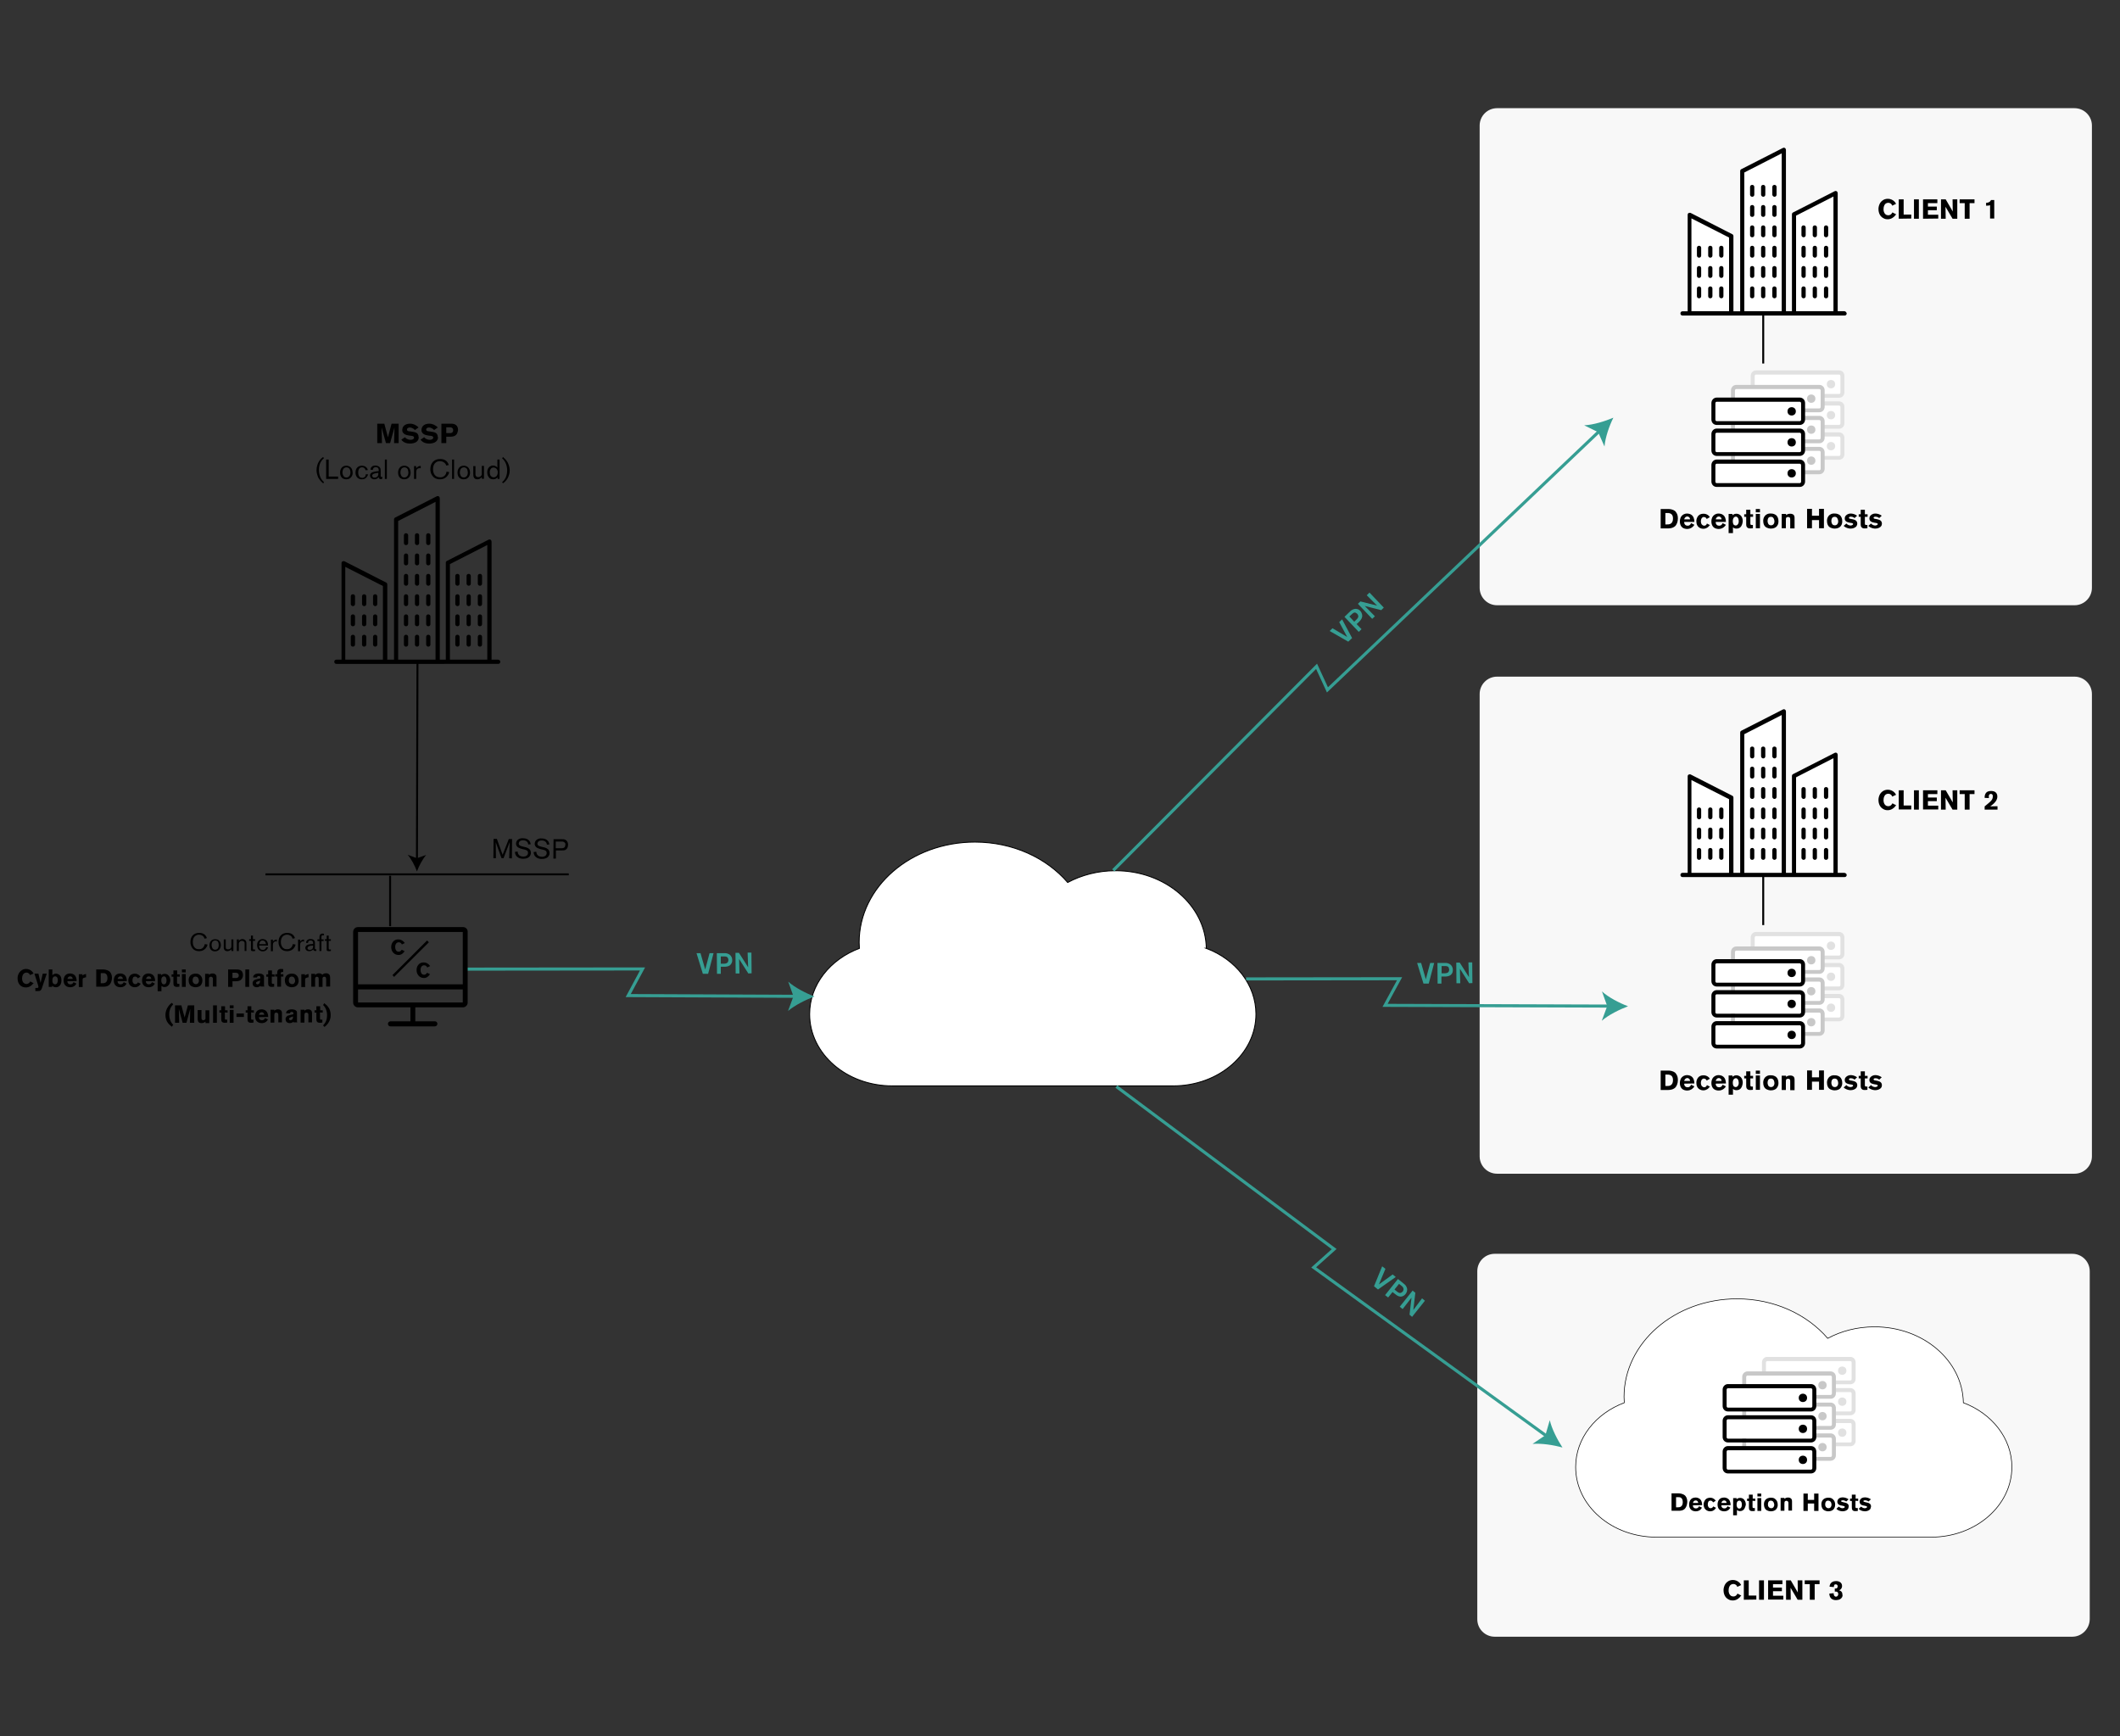
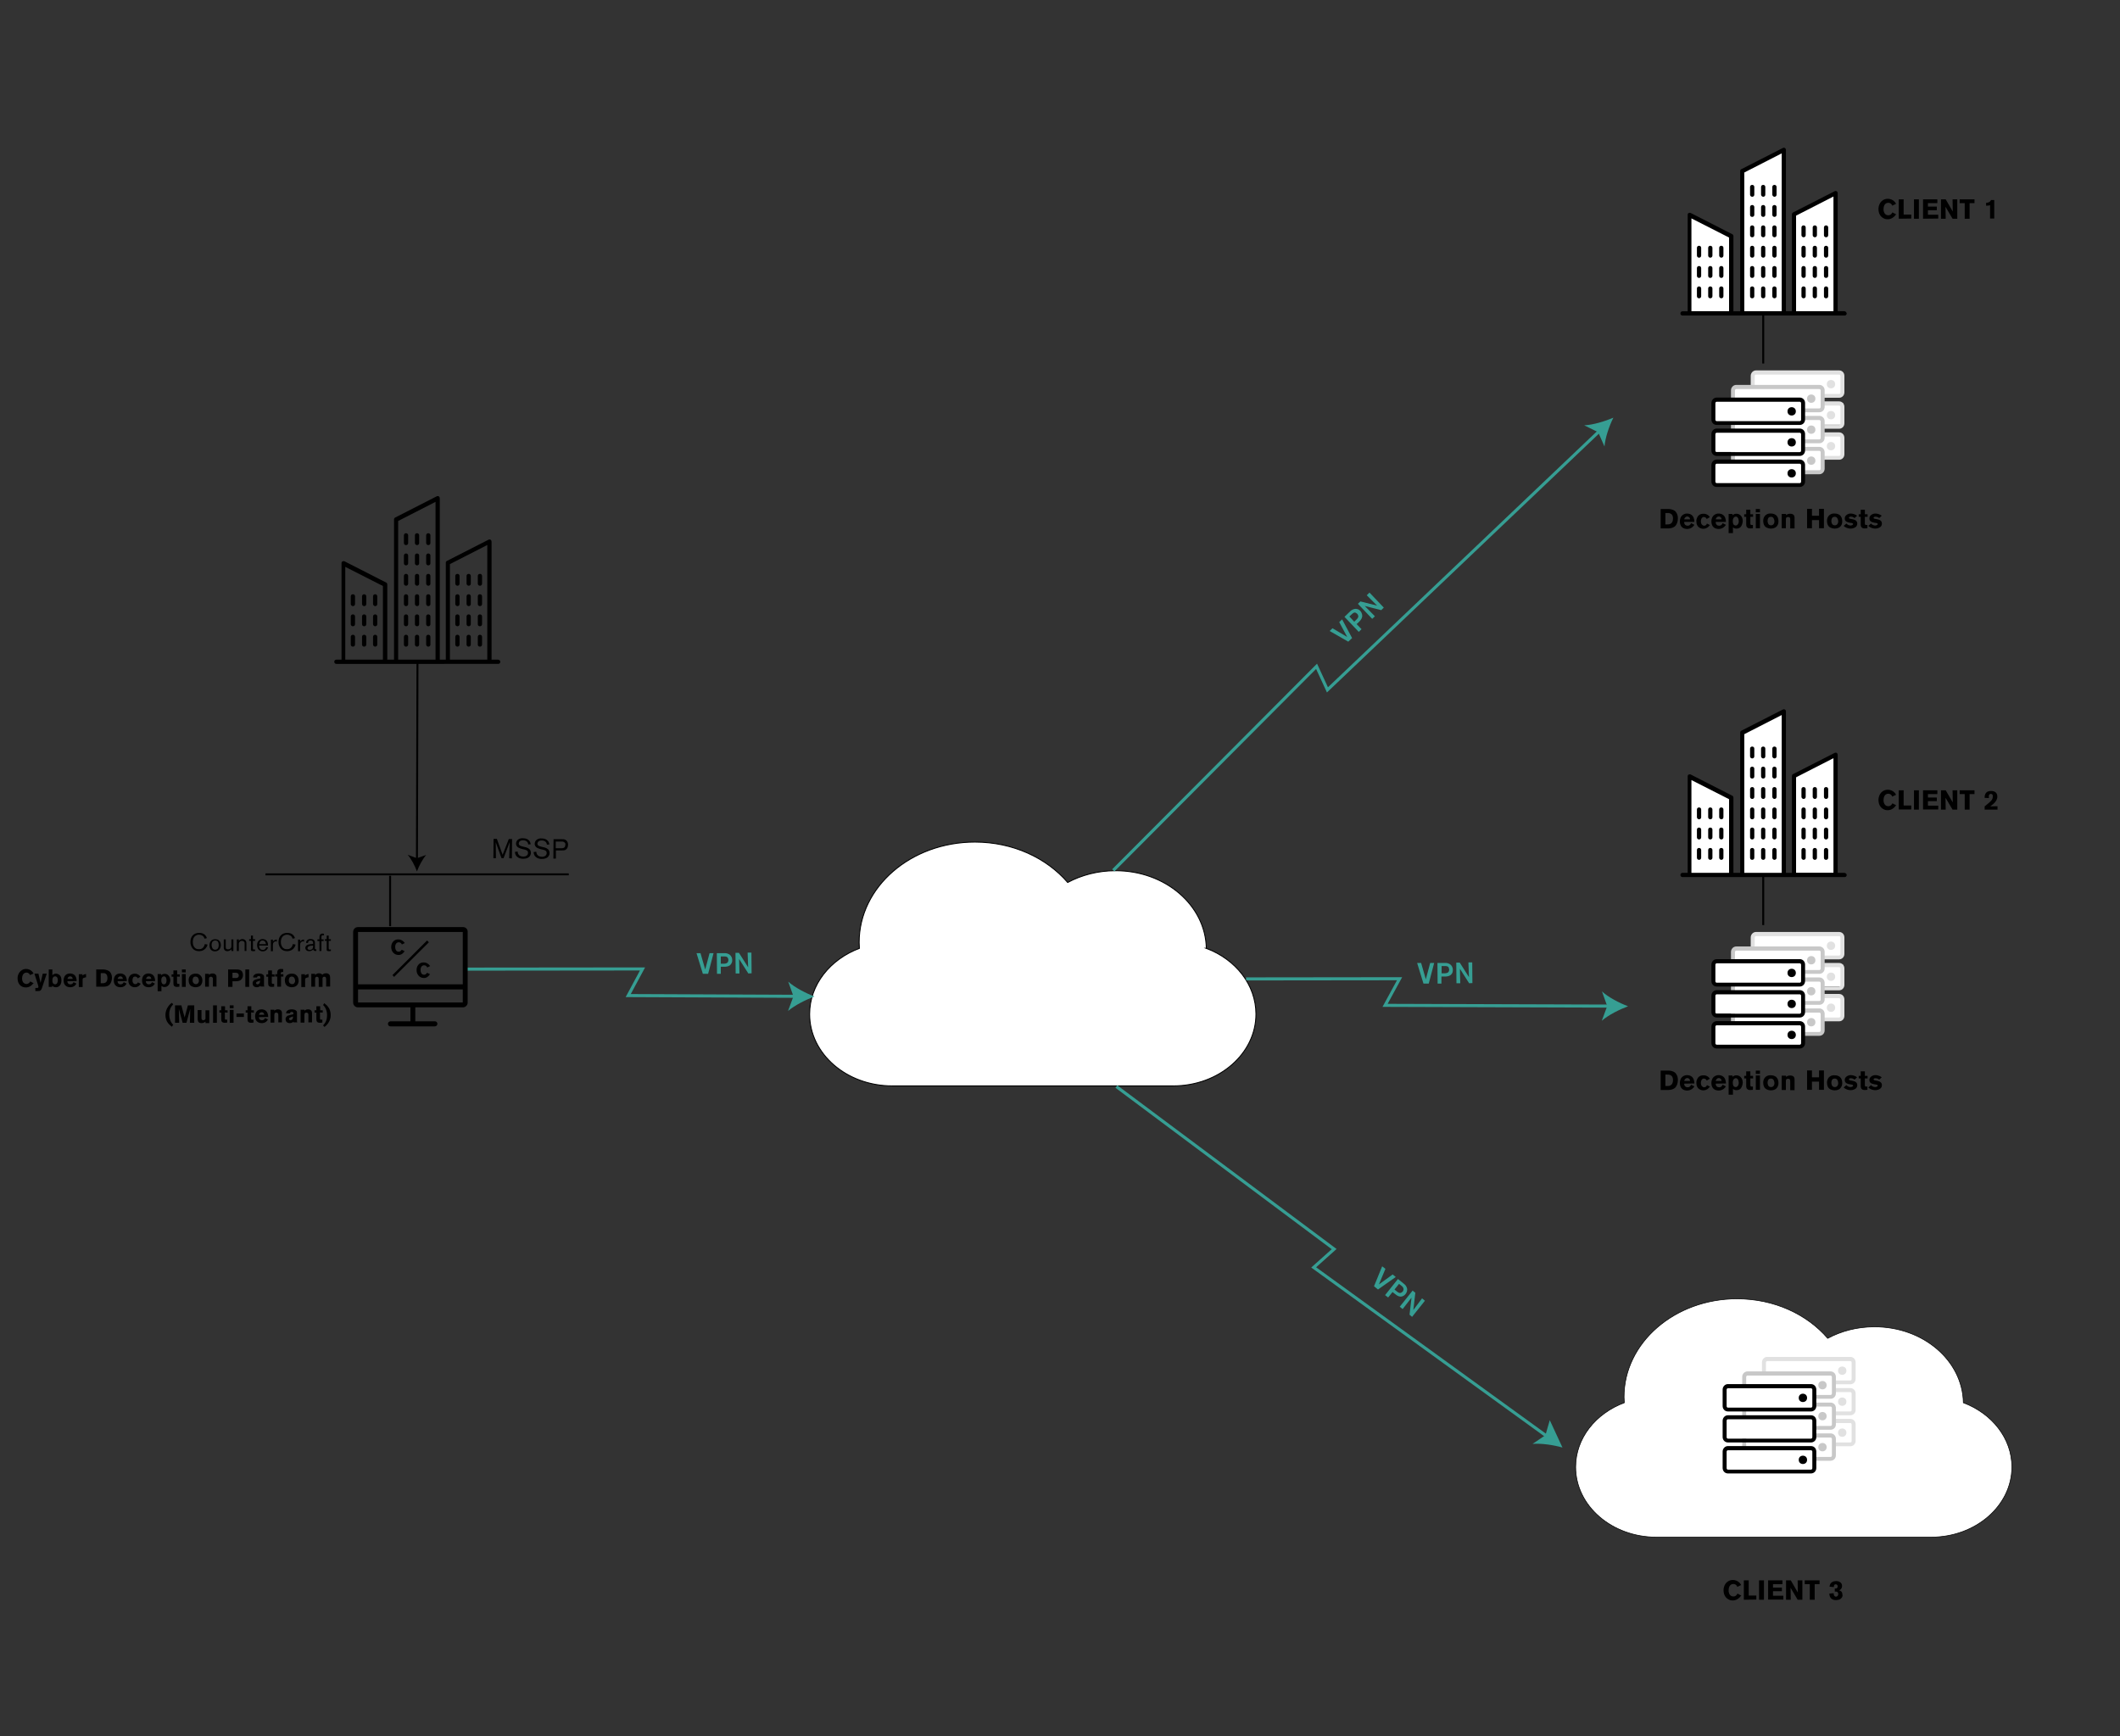
<svg xmlns="http://www.w3.org/2000/svg" version="1.1" id="Capa_1" x="0" y="0" viewBox="0 0 1170 958" xml:space="preserve">
  <rect x="0" y="0" width="1170" height="958" fill="#333333" stroke="none" />
  <style>.st0{fill:none}.st1{fill:#f8f8f8}.st3{fill:#369e93}.st4,.st5{fill:none;stroke:#369e93;stroke-width:1.698;stroke-miterlimit:10}.st5{stroke:#000;stroke-width:1.078}.st6{fill:#fff}.st7{fill:#e1e1e1}.st8{fill:#c8c8c8}</style>
-   <path class="st1" d="M1143.7 903.2H824.9c-5.3 0-9.6-4.3-9.6-9.6V701.5c0-5.3 4.3-9.6 9.6-9.6h318.8c5.3 0 9.6 4.3 9.6 9.6v192.1c-.1 5.3-4.4 9.6-9.6 9.6zM1144.9 647.7H826.2c-5.3 0-9.6-4.3-9.6-9.6V383c0-5.3 4.3-9.6 9.6-9.6h318.7c5.3 0 9.6 4.3 9.6 9.6v255.1c0 5.3-4.3 9.6-9.6 9.6zM1144.9 334H826.2c-5.3 0-9.6-4.3-9.6-9.6V69.3c0-5.3 4.3-9.6 9.6-9.6h318.7c5.3 0 9.6 4.3 9.6 9.6v255.1c0 5.3-4.3 9.6-9.6 9.6z" />
  <path d="M665.756 523.34c16.146 6.072 27.393 20.079 27.393 36.294 0 21.804-20.424 39.606-45.609 39.606H492.428c-25.254 0-45.609-17.733-45.609-39.606 0-16.215 11.316-30.222 27.462-36.294h0c-.069-1.104-.138-2.139-.138-3.243 0-30.636 28.566-55.407 63.894-55.407 20.976 0 39.537 8.763 51.198 22.287 7.659-4.071 16.698-6.486 26.358-6.486 27.462-.069 49.749 19.113 50.163 42.849h0z" fill="#fff" stroke="#000" stroke-width=".513" stroke-miterlimit="6.9" />
  <path class="st3" d="M760.5 711.6l-2.2-1.8 4.5-11 1.8 1.4-3.6 8.6 7.6-5.5 1.7 1.4-9.8 6.9zM772.7 715.5c-1.2-.1-2-.8-2.9-1.5l-1.3-1-2.4 3-1.7-1.3 7.1-8.9 3 2.4c.2.2.4.3.6.5.4.3 1.4 1.3 1.5 2.9 0 1.3-.6 2.1-.9 2.5-1 1.3-2.3 1.5-3 1.4zm1.9-3.9c.1-1-.6-1.6-1.2-2.1l-1.3-1-2.5 3.1 1.2 1c.1.1.3.2.4.3.9.7 1.5.7 2 .5.2-.1.6-.3 1-.7.2-.4.3-.7.4-1.1zM777.9 725.5l1.1-9.4-4.9 6.3-1.6-1.3 7.1-8.9 1.5 1.2-1.1 9.5 4.8-6.4 1.6 1.3-7.1 8.9-1.4-1.2z" />
  <path class="st4" d="M257.6 534.8l97-.1-7.9 14.7 92.6.4" />
  <path class="st3" d="M449.5 549.9c-4.8 1.8-10.8 4.8-14.6 8l3-8.1-2.9-8.1c3.7 3.3 9.7 6.4 14.5 8.2z" />
  <path d="M255.6 511.6h-58.1c-1.4 0-2.6 1.2-2.6 2.6v39.1c0 1.4 1.2 2.6 2.6 2.6h29v7.7h-11c-.7 0-1.4.6-1.4 1.4s.6 1.4 1.4 1.4H240c.7 0 1.4-.6 1.4-1.4s-.6-1.4-1.4-1.4h-10.8v-7.7h26.3c1.4 0 2.6-1.2 2.6-2.6v-39.1c.1-1.4-1.1-2.6-2.5-2.6zm-.2 41.6h-57.8V546h57.8v7.2zm0-10h-57.8v-28.9h57.8v28.9z" />
  <path d="M219.8 518.4c-1.2 0-2.2.4-2.9 1.3-.7.8-1 1.8-1 3s.4 2.2 1.1 3c.8.9 1.8 1.3 3 1.3.7 0 1.3-.2 1.9-.6.6-.4 1-.9 1.4-1.5l-1.6-.8c-.2.3-.4.6-.7.8s-.6.3-.9.3c-.7 0-1.3-.3-1.6-.9-.3-.5-.4-1-.4-1.7 0-.9.2-1.5.6-2 .4-.4.8-.6 1.4-.6.4 0 .7.1 1 .3s.5.5.7.9l1.6-.8c-1-1.3-2.1-2-3.6-2zM233.8 531.1c-1.2 0-2.2.4-2.9 1.3-.7.8-1 1.8-1 3s.4 2.2 1.1 3c.8.9 1.8 1.3 3 1.3.7 0 1.3-.2 1.9-.6.6-.4 1-.9 1.4-1.5l-1.6-.8c-.2.3-.4.6-.7.8s-.6.3-.9.3c-.7 0-1.3-.3-1.6-.9-.3-.5-.4-1-.4-1.7 0-.9.2-1.5.6-2 .4-.4.8-.6 1.4-.6.4 0 .7.1 1 .3s.5.5.7.9l1.6-.8c-1-1.3-2.1-2-3.6-2zM216.6 538.1l.9 1 19.2-19.1-1-1zM114.3 522c-.2.6-1.1 2.2-3 2.7-.7.2-1.3.2-1.5.2-1.7 0-2.7-.7-3.2-1.2-.6-.6-1.5-1.8-1.5-3.9 0-3 1.8-5 4.8-5 .5 0 2.3 0 3.5 1.4.4.5.6 1 .8 1.5l-1.3.3c-.2-.5-.3-.7-.4-.9-.3-.5-1.2-1.3-2.7-1.3-.2 0-.8 0-1.4.3-2 .9-2 3.2-2 3.7 0 2.3 1.1 3.4 2 3.8.2.1.7.2 1.4.2.2 0 .5 0 1-.1.4-.1 1.3-.5 1.8-1.5.1-.3.3-.6.4-1.2l1.4.2c.1.2.1.5-.1.8zM121.1 523.9c-.4.4-1 1.1-2.4 1.1-.4 0-1.4 0-2.2-.8-.4-.4-.9-1.2-.9-2.5 0-.8.2-1.7.7-2.3.6-.8 1.5-1.1 2.5-1.1.4 0 .9.1 1.3.2.7.3 1.8 1.2 1.8 3.2 0 .2-.1 1.3-.8 2.2zm-.7-4c-.1-.2-.2-.4-.4-.5-.5-.4-1-.4-1.2-.4-2.1 0-2 2.2-2 2.6 0 .3 0 .6.1.7.1.5.4 1.8 1.9 1.8.3 0 1-.1 1.5-.8.4-.6.4-1.6.4-1.7 0-.2 0-1-.3-1.7zM127.7 524.8v-1c-.1.1-.1.2-.3.3-.5.5-1.2.8-1.9.8-.2 0-1.2 0-1.7-.8-.4-.6-.3-1.3-.3-2v-3.7h1.1v3.6c0 .7 0 1 .1 1.3s.5.6 1.2.6c.2 0 1.1-.1 1.5-.7.3-.5.3-1.1.3-1.6v-3.2h1.1v6.4h-1.1zM135 524.8v-4.1c0-.2.1-.8-.5-1.2-.2-.1-.5-.3-1-.3s-.9.1-1.2.5c-.1.1-.3.3-.4.6-.1.3-.1.6-.1.9v3.6h-1.1v-6.4h1.1v.9c.1-.2.3-.4.3-.4.2-.2.8-.7 1.7-.7.3 0 1.2.1 1.8.9.4.6.4 1.2.4 1.9v3.8h-1zM139.7 524.9c-.6 0-.9-.1-1.1-.4-.2-.2-.1-.5-.1-1.1v-4.2h-1v-.9h1v-2h1.1v2h1.2v.9h-1.2v3.7c0 .4 0 .7.1.9.1.1.2.2.4.2.1 0 .4 0 .7-.1v.9c-.2 0-.7.1-1.1.1zM147.5 523.7c-.3.5-1 1.3-2.5 1.3-.7 0-1.1-.2-1.3-.3-.8-.3-1.8-1.2-1.8-3.2 0-1.2.4-1.8.7-2.2.6-.7 1.5-1.1 2.4-1.1.3 0 .7.1 1 .2.4.1 1.2.5 1.6 1.5.2.4.3.9.3 1.9H143c0 1.1.5 1.8.9 2.1.3.2.7.3 1.2.3.6 0 .9-.2 1.1-.4l.4-.4c.2-.3.2-.6.3-.7l1.1.1c-.1.1-.3.5-.5.9zm-.9-3.4c-.2-.8-.9-1.3-1.7-1.3-1.2 0-1.7 1-1.8 2h3.7c-.1-.4-.1-.5-.2-.7zM152 519.5c-.6.1-1.1.5-1.3 1.2-.1.3-.1.6-.1 1.2v3h-1.1v-6.4h1.1v1.2c.1-.3.3-.5.6-.7s.8-.5 1.6-.5v1.2c-.4-.3-.6-.3-.8-.2zM162.9 522c-.2.6-1.1 2.2-3 2.7-.7.2-1.3.2-1.5.2-1.7 0-2.7-.7-3.2-1.2-.6-.6-1.5-1.8-1.5-3.9 0-3 1.8-5 4.8-5 .5 0 2.3 0 3.5 1.4.4.5.6 1 .8 1.5l-1.3.3c-.2-.5-.3-.7-.4-.9-.3-.5-1.2-1.3-2.7-1.3-.2 0-.8 0-1.4.3-2 .9-2 3.2-2 3.7 0 2.3 1.1 3.4 2 3.8.2.1.7.2 1.4.2.2 0 .5 0 1-.1.4-.1 1.3-.5 1.8-1.5.1-.3.3-.6.4-1.2l1.4.2c.1.2.1.5-.1.8zM167 519.5c-.6.1-1.1.5-1.3 1.2-.1.3-.1.6-.1 1.2v3h-1.1v-6.4h1.1v1.2c.1-.3.3-.5.6-.7s.8-.5 1.6-.5v1.2c-.4-.3-.6-.3-.8-.2zM174 524.8c-.1 0-.4 0-.7-.2l-.2-.2c-.2-.2-.2-.4-.2-.5-.3.3-1 1-2.2 1-.4 0-.7-.1-.9-.1-.8-.3-1.3-.9-1.3-1.7 0-.3.1-.9.7-1.4.7-.5 1.8-.7 2.6-.7l1-.1v-.5c0-.5-.1-1.4-1.4-1.4-.2 0-1.1 0-1.3.8-.1.2-.1.4-.1.6l-1.1-.1c0-.1 0-.4.1-.6.2-.6.8-1.5 2.3-1.5.2 0 .5 0 1 .1.3.1 1.1.3 1.4 1.2.1.3.1.7.1 1.4v2.5c0 .2 0 .5.5.5.1 0 .2 0 .3-.1v.9c-.2.1-.4.1-.6.1zm-1.2-3c-.5 0-1.8.1-2.3.4-.2.1-.8.4-.8 1 0 .5.4 1 1.2 1 .6 0 1.9-.2 1.9-1.9v-.5zM178.8 516.2s-.4-.1-.6-.1c-.1 0-.5 0-.7.4-.1.2-.1.4-.1.8v1.1h1.2v.9h-1.2v5.5h-1.1v-5.5h-1.1v-.9h1.1v-.6c0-.9 0-1.3.2-1.7.3-.9 1.3-.9 1.5-.9.1 0 .4 0 .8.1v.9zM181.5 524.9c-.6 0-.9-.1-1.1-.4-.2-.2-.1-.5-.1-1.1v-4.2h-1v-.9h1v-2h1.1v2h1.2v.9h-1.2v3.7c0 .4 0 .7.1.9.1.1.2.2.4.2.1 0 .4 0 .7-.1v.9c-.2 0-.7.1-1.1.1zM17.8 543.3c-.4.5-1.6 1.6-3.5 1.6-.3 0-1.1 0-2-.4-2.5-1.1-2.6-3.9-2.6-4.7 0-.6.1-2.1 1.2-3.4.4-.5 1.5-1.7 3.5-1.7 1.3 0 2.5.5 3.4 1.5.4.4.6.8.7 1l-1.9.9c-.1-.3-.2-.4-.3-.5-.2-.3-.8-.9-1.7-.9-.3 0-.9.1-1.5.6-.4.4-.9 1.2-.9 2.5v.7c.2 1.3.7 1.9 1.3 2.2.2.1.5.3 1.1.3 1.3 0 1.9-1 2.1-1.4l1.9 1c-.4.2-.6.5-.8.7zM23.2 545.1c-.2.5-.3.9-.7 1.3-.4.5-.9.5-1.5.5h-1.5v-1.7h1c.5 0 .7-.3.7-.5s0-.3-.1-.7c-.1-.2-.1-.4-.2-.7l-1.9-6h2.2l1.2 5.1 1.2-5.1h2.2l-2.6 7.8zM33.5 543.1c-.2.5-1 1.7-2.6 1.7-.3 0-1 0-1.7-.5-.2-.1-.3-.3-.4-.4v.7h-1.9V535h2v3.2l.4-.4c.3-.2.8-.5 1.6-.5.4 0 1.1.1 1.9.7.6.5 1.1 1.3 1.1 2.9 0 1-.2 1.8-.4 2.2zm-1.7-3.1c-.1-.3-.3-1.2-1.4-1.2-.8 0-1.5.6-1.5 2.2 0 .1 0 1 .3 1.5.1.1.2.3.4.4.3.2.7.3.8.3.6 0 1-.4 1.1-.6.4-.6.4-1.6.4-1.7 0-.1 0-.5-.1-.9zM37.2 541.5v.4c.2.8.7 1.3 1.6 1.3.1 0 .4 0 .7-.1.7-.2 1-1 1.1-1.1l1.6.8c-.3.4-.4.6-.6.8-1 1.2-2.4 1.2-2.9 1.2-.2 0-.7 0-1.3-.2-1.6-.5-2.3-1.9-2.3-3.5 0-.4 0-1.8.9-2.8.4-.5 1.2-1.1 2.7-1.1.5 0 1.9.1 2.8 1.3.8 1.1.8 2.6.8 2.9l-5.1.1zm2.1-2.6c-.3-.1-.5-.1-.6-.1-.8 0-1.2.6-1.3.9-.1.1-.1.3-.2.5h2.9c0-.3-.1-1-.8-1.3zM47 539.4c-.1 0-.4.1-.7.2-.6.2-.7.5-.7 1.1v4h-2.1v-7.1h2v.7c.2-.1.4-.3.8-.5.6-.2 1-.3 1.2-.3v1.8l-.5.1zM60.6 543.2c-.3.4-1 1-2.2 1.2-.5.1-1 .1-1.5.1h-3.8V535h4c.4 0 2 .1 3.2 1 .2.1.5.4.8.9s.7 1.4.7 2.8c-.1 1.8-.7 2.9-1.2 3.5zm-1.8-5.4c-.1-.2-.4-.5-.9-.7-.4-.1-.9-.1-1.3-.1h-1v5.6h.7c.7 0 1.5 0 2.1-.5.5-.4.9-1.1.9-2.4 0-.7-.1-1.3-.5-1.9zM64.9 541.5v.4c.2.8.7 1.3 1.6 1.3.1 0 .4 0 .7-.1.7-.2 1-1 1.1-1.1l1.6.8c-.3.4-.4.6-.6.8-1 1.2-2.4 1.2-2.9 1.2-.2 0-.7 0-1.3-.2-1.6-.5-2.3-1.9-2.3-3.5 0-.4 0-1.8.9-2.8.4-.5 1.2-1.1 2.7-1.1.5 0 1.9.1 2.8 1.3.8 1.1.8 2.6.8 2.9l-5.1.1zm2.1-2.6c-.3-.1-.5-.1-.6-.1-.8 0-1.2.6-1.3.9-.1.1-.1.3-.2.5h2.9c0-.3-.1-1-.8-1.3zM77.1 543.6c-.9 1.1-2.1 1.2-2.7 1.2-.3 0-.9 0-1.7-.4-1.3-.7-1.9-1.9-1.9-3.3 0-.3 0-1 .4-1.8.8-1.9 2.6-2 3.2-2s1.8.1 2.8 1.3c.1.1.1.2.3.4l-1.5.9s-.1-.3-.2-.4c-.1-.1-.5-.6-1.2-.6-.1 0-.4 0-.8.2-.7.5-.7 1.8-.7 1.9 0 .6.2 1.4.7 1.8.1.1.4.3.9.3.7 0 1-.5 1.2-.6.1-.1.1-.2.2-.4l1.6.8c-.3.2-.5.5-.6.7zM80.5 541.5v.4c.2.8.7 1.3 1.6 1.3.1 0 .4 0 .7-.1.7-.2 1-1 1.1-1.1l1.6.8c-.3.4-.4.6-.6.8-1 1.2-2.4 1.2-2.9 1.2-.2 0-.7 0-1.3-.2-1.6-.5-2.3-1.9-2.3-3.5 0-.4 0-1.8.9-2.8.4-.5 1.2-1.1 2.7-1.1.5 0 1.9.1 2.8 1.3.8 1.1.8 2.6.8 2.9l-5.1.1zm2.2-2.6c-.3-.1-.5-.1-.6-.1-.8 0-1.2.6-1.3.9-.1.1-.1.3-.2.5h2.9c-.1-.3-.1-1-.8-1.3zM93.2 543.4c-.4.6-.9.9-1.1 1s-.7.3-1.3.3c-.7 0-1.1-.2-1.7-.6v2.9H87v-9.5h1.9v.7c.1-.1.1-.2.3-.3.3-.2.8-.5 1.7-.5.4 0 1.4.1 2.1.9.7.8 1 1.8 1 2.8-.1 1.1-.5 1.9-.8 2.3zm-1.8-4.2c-.2-.2-.4-.3-.6-.4h-.3c-.8 0-1.5.7-1.5 2.2 0 .1 0 1 .4 1.6.1.1.2.3.4.4.1.1.3.2.7.2.7 0 1-.5 1.1-.7.2-.3.3-.7.3-1.5 0-.2 0-1.1-.5-1.8zM97.7 538.9v3.2c0 .3 0 .4.1.6.1.2.4.2.5.2h.7v1.6c-.1 0-.6.1-1.1.1h-.4c-.2 0-.8 0-1.3-.4-.5-.5-.5-1.2-.5-1.8V539h-1v-1.3h1v-2.2h2.1v2.2h1.4v1.3l-1.5-.1zM100.4 536.6V535h2.1v1.6h-2.1zm0 8v-7.1h2.1v7.1h-2.1zM110.5 544c-.4.3-1.2.8-2.6.8-.4 0-1.8-.1-2.8-1-.4-.4-1-1.3-1-2.8 0-.4 0-1.6.8-2.5.5-.6 1.5-1.3 3.3-1.2.8 0 1.6.2 2.2.8.9.7 1.3 1.8 1.3 3 0 1.5-.7 2.5-1.2 2.9zm-1.6-4.8c-.2-.1-.5-.3-1-.3-.1 0-.5 0-.8.2-.4.2-.8.8-.8 1.9 0 .7.2 1.2.4 1.4.2.2.6.7 1.4.7 1.2 0 1.7-1 1.7-2-.2-1.1-.5-1.6-.9-1.9zM117.5 544.6v-4c0-.5 0-.8-.1-1s-.4-.6-1-.6c-.1 0-.4 0-.7.2-.4.3-.4.7-.4 1.5v3.8h-2.1v-7.1h2.1v.6c.1-.1.1-.2.3-.3.3-.2.8-.5 1.7-.5.2 0 .8 0 1.3.3.9.5.9 1.3.9 2.1v4.8h-2v.2zM133.5 540.1c-.9 1.3-2.3 1.4-3.6 1.4h-1.6v3.1h-2.4V535h4.8c.9 0 1.8.1 2.5.7.1.1.3.2.4.5.2.3.5 1 .5 2 0 .3-.1 1.1-.6 1.9zm-2.1-2.8c-.4-.5-1.1-.5-1.6-.5h-1.5v2.9h2.3c.8-.1 1.2-.7 1.2-1.5-.1-.5-.2-.7-.4-.9zM135.4 544.6V535h2.1v9.6h-2.1zM143.8 544.6v-.6c-.1.1-.3.2-.4.3-.3.2-.9.5-1.7.5-1.3 0-1.9-.7-2.1-1.2-.1-.3-.2-.7-.2-1 0-1.3 1.1-1.9 1.5-2 .5-.2 1.5-.4 2.8-.7v-.4c0-.2 0-.9-.8-.9-.6 0-.9.3-1 .5 0 .1-.1.2-.1.3h-2.1c0-.3 0-.9.6-1.4.6-.6 1.4-.7 1.6-.7.4-.1.7-.1.9-.1 1 0 2.3.2 2.8 1.2.1.2.1.4.1.8v4.1c0 .6 0 .8.2 1.1h-2.1v.2zm-1.6-3c-.1 0-.2.1-.2.1-.5.2-.7.5-.7.8 0 0 0 .2.1.3s.3.4.7.4.7-.2.8-.3c.6-.4.6-1.1.6-1.8l-1.3.5zM150 538.9v3.2c0 .3 0 .4.1.6.1.2.4.2.5.2h.7v1.6c-.1 0-.6.1-1.1.1h-.4c-.2 0-.8 0-1.3-.4-.5-.5-.5-1.2-.5-1.8V539h-1v-1.3h1v-2.2h2.1v2.2h1.4v1.3l-1.5-.1zM155.1 538.9v5.6H153v-5.6h-1.1v-1.3h1.1v-.9c0-.1 0-.6.2-1.1.4-.7 1.2-.9 1.9-.9.5 0 1.2.1 1.2.1v1.6c-.5 0-.9 0-1 .1-.2.1-.2.2-.3.3-.1.2 0 .6 0 .8h1.4v1.3h-1.3zM163.6 544c-.4.3-1.2.8-2.6.8-.4 0-1.8-.1-2.8-1-.4-.4-1-1.3-1-2.8 0-.4 0-1.6.8-2.5.5-.6 1.5-1.3 3.3-1.2.8 0 1.6.2 2.2.8.9.7 1.3 1.8 1.3 3 .1 1.5-.7 2.5-1.2 2.9zm-1.6-4.8c-.2-.1-.5-.3-1-.3-.1 0-.5 0-.8.2-.4.2-.8.8-.8 1.9 0 .7.2 1.2.4 1.4s.6.7 1.4.7c1.2 0 1.7-1 1.7-2-.2-1.1-.5-1.6-.9-1.9zM169.8 539.4c-.1 0-.4.1-.7.2-.6.2-.7.5-.7 1.1v4h-2.1v-7.1h2v.7c.2-.1.4-.3.8-.5.6-.2 1-.3 1.2-.3v1.8l-.5.1zM180 544.6v-3.7c0-.7 0-1.2-.2-1.5s-.5-.4-.8-.4c-.2 0-.7 0-.9.5-.2.3-.1.6-.1 1.2v3.9h-2.1v-4.2c0-.7-.1-1-.4-1.2-.2-.1-.4-.2-.6-.2-.1 0-.4 0-.6.2-.4.3-.4.9-.4 1.3v4h-2.1v-7.1h2.1v.7l.4-.4c.3-.2.8-.6 1.6-.6.2 0 .9 0 1.4.3.2.1.4.3.6.5.3-.2.4-.3.5-.4.2-.2.8-.4 1.6-.4.2 0 1.2 0 1.8.8.3.4.4.9.4 1.9v4.6H180v.2zM94.8 566.6c-.1-.1-.3-.2-.3-.3-.6-.5-1.2-1-1.6-1.5-1.1-1.3-1.6-2.9-1.6-4.7 0-1.7.6-3.4 1.6-4.8.5-.7 1.1-1.3 1.9-1.9l.8.8c-.5.6-.7.8-.9 1.1-.9 1.2-1.3 2.8-1.3 4.5 0 2.4.8 4.4 2.2 5.7l-.8 1.1zM104.8 564.4l.2-7.7-2.1 7.7h-2.1l-2.1-7.7.2 7.7h-2.3v-9.6h3.5l1.8 6.7 1.8-6.7h3.5v9.6h-2.4zM113.4 564.4v-.7c-.1.2-.2.2-.3.3-.3.2-.9.6-1.8.6-.2 0-1 0-1.5-.4-.8-.6-.7-1.8-.7-2.6v-4.2h2.1v4.4c0 .4 0 .8.4 1 .1.1.3.2.6.2.7 0 1-.4 1.1-.6.1-.2.1-.4.1-.5v-4.4h2.1v7.1h-2.1v-.2zM117.6 564.4v-9.6h2.1v9.6h-2.1zM124.1 558.7v3.2c0 .3 0 .4.1.6.1.2.4.2.5.2h.7v1.6c-.1 0-.6.1-1.1.1h-.4c-.2 0-.8 0-1.3-.4-.5-.5-.5-1.2-.5-1.8v-3.4h-1v-1.3h1v-2.2h2.1v2.2h1.4v1.3l-1.5-.1zM126.8 556.4v-1.6h2.1v1.6h-2.1zm0 8v-7.1h2.1v7.1h-2.1zM130.5 561.2v-1.9h4.1v1.9h-4.1zM138.6 558.7v3.2c0 .3 0 .4.1.6.1.2.4.2.5.2h.7v1.6c-.1 0-.6.1-1.1.1h-.4c-.2 0-.8 0-1.3-.4-.5-.5-.5-1.2-.5-1.8v-3.4h-1v-1.3h1v-2.2h2.1v2.2h1.4v1.3l-1.5-.1zM142.9 561.3v.4c.2.8.7 1.3 1.6 1.3.1 0 .4 0 .7-.1.7-.2 1-1 1.1-1.1l1.6.8c-.3.4-.4.6-.6.8-1 1.2-2.4 1.2-2.9 1.2-.2 0-.7 0-1.3-.2-1.6-.5-2.3-1.9-2.3-3.5 0-.4 0-1.8.9-2.8.4-.5 1.2-1.1 2.7-1.1.5 0 1.9.1 2.8 1.3.8 1.1.8 2.6.8 2.9l-5.1.1zm2.1-2.6c-.3-.1-.5-.1-.6-.1-.8 0-1.2.6-1.3.9-.1.1-.1.3-.2.5h2.9c0-.3-.1-1-.8-1.3zM153.6 564.4v-4c0-.5 0-.8-.1-1s-.4-.6-1-.6c-.1 0-.4 0-.7.2-.4.3-.4.7-.4 1.5v3.8h-2.1v-7.1h2.1v.6c.1-.1.1-.2.3-.3.3-.2.8-.5 1.7-.5.2 0 .8 0 1.3.3.9.5.9 1.3.9 2.1v4.8h-2v.2zM162 564.4v-.6c-.1.1-.3.2-.4.3-.3.2-.9.5-1.7.5-1.3 0-1.9-.7-2.1-1.2-.1-.3-.2-.7-.2-1 0-1.3 1.1-1.9 1.5-2 .5-.2 1.5-.4 2.8-.7v-.4c0-.2 0-.9-.8-.9-.6 0-.9.3-1 .5 0 .1-.1.2-.1.3h-2.1c0-.3 0-.9.6-1.4.6-.6 1.4-.7 1.6-.7.4-.1.7-.1.9-.1 1 0 2.3.2 2.8 1.2.1.2.1.4.1.8v4.1c0 .6 0 .8.2 1.1H162v.2zm-1.6-3c-.1 0-.2.1-.2.1-.5.2-.7.5-.7.8 0 0 0 .2.1.3s.3.4.7.4.7-.2.8-.3c.6-.4.6-1.1.6-1.8l-1.3.5zM170.2 564.4v-4c0-.5 0-.8-.1-1s-.4-.6-1-.6c-.1 0-.4 0-.7.2-.4.3-.4.7-.4 1.5v3.8h-2.1v-7.1h2.1v.6c.1-.1.1-.2.3-.3.3-.2.8-.5 1.7-.5.2 0 .8 0 1.3.3.9.5.9 1.3.9 2.1v4.8h-2v.2zM176.6 558.7v3.2c0 .3 0 .4.1.6.1.2.4.2.5.2h.7v1.6c-.1 0-.6.1-1.1.1h-.4c-.2 0-.8 0-1.3-.4-.5-.5-.5-1.2-.5-1.8v-3.4h-1v-1.3h1v-2.2h2.1v2.2h1.4v1.3l-1.5-.1zM181 564.8c-.5.7-1 1.2-1.9 1.9l-.8-.8c.5-.6.7-.8.9-1.1.9-1.2 1.3-2.8 1.3-4.5 0-2.4-.8-4.4-2.2-5.7l.7-1c.1.1.3.2.3.3.7.5 1.2 1 1.6 1.5 1.1 1.3 1.6 2.9 1.6 4.7.1 1.6-.5 3.3-1.5 4.7z" />
  <g>
    <path d="M375.8 505.1h-5.1v-94.4c0-.5-.3-1.2-.8-1.5s-1.2-.3-1.7 0l-33.3 17c-.5.3-.8.8-.8 1.5v77.4h-4.8V376c0-.5-.3-1.2-.8-1.5s-1.2-.3-1.7 0l-33.3 17c-.5.3-.8.8-.8 1.5v112.1h-5.4V445c0-.7-.3-1.2-.8-1.5l-33.3-17c-.5-.3-1.2-.2-1.7 0s-.8.8-.8 1.5v77.1h-4.1c-1 0-1.7.7-1.7 1.7s.7 1.7 1.7 1.7H376c1 0 1.7-.7 1.7-1.7s-.9-1.7-1.9-1.7zm-92 0h-30.1v-74.2l30.1 15.3v58.9zm42.1 0H296V394.2l29.9-15.3v126.2zm41.4 0h-29.9v-76.4l29.9-15.3v91.7z" transform="matrix(.69 0 0 .69 15.5 15.5)" />
    <path d="M302.3 446c1 0 1.7-.7 1.7-1.7v-6.1c0-1-.7-1.7-1.7-1.7s-1.7.7-1.7 1.7v6.1c0 .8.6 1.7 1.7 1.7zM311.1 446c1 0 1.7-.7 1.7-1.7v-6.1c0-1-.7-1.7-1.7-1.7s-1.7.7-1.7 1.7v6.1c0 .8.8 1.7 1.7 1.7zM320.1 446c1 0 1.7-.7 1.7-1.7v-6.1c0-1-.7-1.7-1.7-1.7s-1.7.7-1.7 1.7v6.1c0 .8.8 1.7 1.7 1.7zM302.3 462.3c1 0 1.7-.7 1.7-1.7v-6.1c0-1-.7-1.7-1.7-1.7s-1.7.7-1.7 1.7v6.1c0 .8.6 1.7 1.7 1.7zM311.1 462.3c1 0 1.7-.7 1.7-1.7v-6.1c0-1-.7-1.7-1.7-1.7s-1.7.7-1.7 1.7v6.1c0 .8.8 1.7 1.7 1.7zM320.1 462.3c1 0 1.7-.7 1.7-1.7v-6.1c0-1-.7-1.7-1.7-1.7s-1.7.7-1.7 1.7v6.1c0 .8.8 1.7 1.7 1.7zM302.3 429.7c1 0 1.7-.7 1.7-1.7v-6.1c0-1-.7-1.7-1.7-1.7s-1.7.7-1.7 1.7v6.1c0 1 .6 1.7 1.7 1.7zM311.1 429.7c1 0 1.7-.7 1.7-1.7v-6.1c0-1-.7-1.7-1.7-1.7s-1.7.7-1.7 1.7v6.1c0 1 .8 1.7 1.7 1.7zM320.1 429.7c1 0 1.7-.7 1.7-1.7v-6.1c0-1-.7-1.7-1.7-1.7s-1.7.7-1.7 1.7v6.1c0 1 .8 1.7 1.7 1.7zM302.3 413.5c1 0 1.7-.7 1.7-1.7v-6.1c0-1-.7-1.7-1.7-1.7s-1.7.7-1.7 1.7v6.1c0 .9.6 1.7 1.7 1.7zM311.1 413.5c1 0 1.7-.7 1.7-1.7v-6.1c0-1-.7-1.7-1.7-1.7s-1.7.7-1.7 1.7v6.1c0 .9.8 1.7 1.7 1.7zM320.1 413.5c1 0 1.7-.7 1.7-1.7v-6.1c0-1-.7-1.7-1.7-1.7s-1.7.7-1.7 1.7v6.1c0 .9.8 1.7 1.7 1.7zM302.3 478.4c1 0 1.7-.7 1.7-1.7v-6.1c0-1-.7-1.7-1.7-1.7s-1.7.7-1.7 1.7v6.1c0 1 .6 1.7 1.7 1.7zM311.1 478.4c1 0 1.7-.7 1.7-1.7v-6.1c0-1-.7-1.7-1.7-1.7s-1.7.7-1.7 1.7v6.1c0 1 .8 1.7 1.7 1.7zM320.1 478.4c1 0 1.7-.7 1.7-1.7v-6.1c0-1-.7-1.7-1.7-1.7s-1.7.7-1.7 1.7v6.1c0 1 .8 1.7 1.7 1.7zM302.3 494.7c1 0 1.7-.7 1.7-1.7v-6.1c0-1-.7-1.7-1.7-1.7s-1.7.7-1.7 1.7v6.1c0 1 .6 1.7 1.7 1.7zM311.1 494.7c1 0 1.7-.7 1.7-1.7v-6.1c0-1-.7-1.7-1.7-1.7s-1.7.7-1.7 1.7v6.1c0 1 .8 1.7 1.7 1.7zM320.1 494.7c1 0 1.7-.7 1.7-1.7v-6.1c0-1-.7-1.7-1.7-1.7s-1.7.7-1.7 1.7v6.1c0 1 .8 1.7 1.7 1.7zM259.8 462.3c1 0 1.7-.7 1.7-1.7v-6.1c0-1-.7-1.7-1.7-1.7s-1.7.7-1.7 1.7v6.1c0 .8.7 1.7 1.7 1.7zM268.8 462.3c1 0 1.7-.7 1.7-1.7v-6.1c0-1-.7-1.7-1.7-1.7s-1.7.7-1.7 1.7v6.1c0 .8.7 1.7 1.7 1.7zM277.6 462.3c1 0 1.7-.7 1.7-1.7v-6.1c0-1-.7-1.7-1.7-1.7s-1.7.7-1.7 1.7v6.1c0 .8.9 1.7 1.7 1.7zM259.8 478.4c1 0 1.7-.7 1.7-1.7v-6.1c0-1-.7-1.7-1.7-1.7s-1.7.7-1.7 1.7v6.1c0 1 .7 1.7 1.7 1.7zM268.8 478.4c1 0 1.7-.7 1.7-1.7v-6.1c0-1-.7-1.7-1.7-1.7s-1.7.7-1.7 1.7v6.1c0 1 .7 1.7 1.7 1.7zM277.6 478.4c1 0 1.7-.7 1.7-1.7v-6.1c0-1-.7-1.7-1.7-1.7s-1.7.7-1.7 1.7v6.1c0 1 .9 1.7 1.7 1.7zM259.8 494.7c1 0 1.7-.7 1.7-1.7v-6.1c0-1-.7-1.7-1.7-1.7s-1.7.7-1.7 1.7v6.1c0 1 .7 1.7 1.7 1.7zM268.8 494.7c1 0 1.7-.7 1.7-1.7v-6.1c0-1-.7-1.7-1.7-1.7s-1.7.7-1.7 1.7v6.1c0 1 .7 1.7 1.7 1.7zM277.6 494.7c1 0 1.7-.7 1.7-1.7v-6.1c0-1-.7-1.7-1.7-1.7s-1.7.7-1.7 1.7v6.1c0 1 .9 1.7 1.7 1.7zM343.4 446c1 0 1.7-.7 1.7-1.7v-6.1c0-1-.7-1.7-1.7-1.7s-1.7.7-1.7 1.7v6.1c0 .8.8 1.7 1.7 1.7zM352.4 446c1 0 1.7-.7 1.7-1.7v-6.1c0-1-.7-1.7-1.7-1.7s-1.7.7-1.7 1.7v6.1c0 .8.8 1.7 1.7 1.7zM361.4 446c1 0 1.7-.7 1.7-1.7v-6.1c0-1-.7-1.7-1.7-1.7s-1.7.7-1.7 1.7v6.1c0 .8.6 1.7 1.7 1.7zM343.4 462.3c1 0 1.7-.7 1.7-1.7v-6.1c0-1-.7-1.7-1.7-1.7s-1.7.7-1.7 1.7v6.1c0 .8.8 1.7 1.7 1.7zM352.4 462.3c1 0 1.7-.7 1.7-1.7v-6.1c0-1-.7-1.7-1.7-1.7s-1.7.7-1.7 1.7v6.1c0 .8.8 1.7 1.7 1.7zM361.4 462.3c1 0 1.7-.7 1.7-1.7v-6.1c0-1-.7-1.7-1.7-1.7s-1.7.7-1.7 1.7v6.1c0 .8.6 1.7 1.7 1.7zM343.4 478.4c1 0 1.7-.7 1.7-1.7v-6.1c0-1-.7-1.7-1.7-1.7s-1.7.7-1.7 1.7v6.1c0 1 .8 1.7 1.7 1.7zM352.4 478.4c1 0 1.7-.7 1.7-1.7v-6.1c0-1-.7-1.7-1.7-1.7s-1.7.7-1.7 1.7v6.1c0 1 .8 1.7 1.7 1.7zM361.4 478.4c1 0 1.7-.7 1.7-1.7v-6.1c0-1-.7-1.7-1.7-1.7s-1.7.7-1.7 1.7v6.1c0 1 .6 1.7 1.7 1.7zM343.4 494.7c1 0 1.7-.7 1.7-1.7v-6.1c0-1-.7-1.7-1.7-1.7s-1.7.7-1.7 1.7v6.1c0 1 .8 1.7 1.7 1.7zM352.4 494.7c1 0 1.7-.7 1.7-1.7v-6.1c0-1-.7-1.7-1.7-1.7s-1.7.7-1.7 1.7v6.1c0 1 .8 1.7 1.7 1.7zM361.4 494.7c1 0 1.7-.7 1.7-1.7v-6.1c0-1-.7-1.7-1.7-1.7s-1.7.7-1.7 1.7v6.1c0 1 .6 1.7 1.7 1.7z" transform="matrix(.69 0 0 .69 15.5 15.5)" />
  </g>
  <g>
-     <path d="M217.5 244.5l.2-8.6-2.4 8.6H213l-2.4-8.6.2 8.6h-2.6v-10.7h3.9l2 7.5 2-7.5h3.9v10.7h-2.5zM230.8 242.7c-.9 1.7-2.8 1.9-3.4 2-.3 0-.7.1-1.1.1-2.1 0-3.3-.7-4-1.3-.3-.2-.4-.4-.8-.9l2-1.3.5.5c.7.6 1.7.9 2.6.9.1 0 .5 0 .8-.1.1 0 1.1-.3 1.1-1.1 0-1-1.4-1-2.4-1.1l-1.5-.3c-.8-.2-1.5-.5-2-1.1-.1-.1-.3-.4-.5-.8 0-.2-.1-.5-.1-.9 0-.1 0-.4.1-.7.1-.7.4-1.2.9-1.7s1.6-1.1 3.3-1.1c.6 0 2.1.1 3.5 1.1.4.2.6.4 1.2 1l-2 1.4c-.6-.6-1-.9-1.8-1.2-.1 0-.5-.2-1-.2-1.1 0-1.6.6-1.6 1.1 0 .3.2.5.2.6.4.4 1 .4 1.9.5l1.8.3c.4.1 1.8.3 2.3 1.6.1.2.2.6.2 1.1.2.2.1.9-.2 1.6zM241.4 242.7c-.9 1.7-2.8 1.9-3.4 2-.3 0-.7.1-1.1.1-2.1 0-3.3-.7-4-1.3-.3-.2-.4-.4-.8-.9l2-1.3.5.5c.7.6 1.7.9 2.6.9.1 0 .5 0 .8-.1.1 0 1.1-.3 1.1-1.1 0-1-1.4-1-2.4-1.1l-1.5-.3c-.8-.2-1.5-.5-2-1.1-.1-.1-.3-.4-.5-.8 0-.2-.1-.5-.1-.9 0-.1 0-.4.1-.7.1-.7.4-1.2.9-1.7s1.6-1.1 3.3-1.1c.6 0 2.1.1 3.5 1.1.4.2.6.4 1.2 1l-2 1.4c-.6-.6-1-.9-1.8-1.2-.1 0-.5-.2-1-.2-1.1 0-1.6.6-1.6 1.1 0 .3.2.5.2.6.4.4 1 .4 1.9.5l1.8.3c.4.1 1.8.3 2.3 1.6.1.2.2.6.2 1.1.2.2.2.9-.2 1.6zM252.1 239.5c-1 1.4-2.5 1.5-4 1.5h-1.8v3.5h-2.7v-10.7h5.3c1 0 2 .1 2.8.8l.5.5c.2.3.6 1.1.6 2.2-.1.4-.2 1.3-.7 2.2zm-2.3-3.1c-.4-.6-1.2-.6-1.8-.6h-1.7v3.2h2.5c.9-.2 1.3-.7 1.3-1.6 0-.6-.2-.8-.3-1zM178.4 266.8c-.2-.1-.3-.2-.3-.3-.6-.5-1.2-1.1-1.7-1.8-.5-.6-.9-1.3-1.1-2.1-.4-1-.6-2.1-.6-3.2 0-1.7.5-3.5 1.4-4.9l.9-1.2c.4-.4.7-.6 1.3-1.1l.5.6c-.7.6-.9.9-1.3 1.4-1 1.3-1.5 3.1-1.5 5.1 0 2.8 1.1 5.4 2.8 6.7l-.4.8zM180 264.3v-10.7h1.4v9.4h5.2v1.3H180zM193.8 263.3c-.4.5-1.2 1.2-2.6 1.2-.4 0-1.6 0-2.5-.9-.5-.5-1-1.3-1-2.8 0-.9.2-1.8.8-2.6.7-.9 1.6-1.2 2.7-1.2.5 0 1 .1 1.4.3.8.3 2 1.4 2 3.5.1.3 0 1.6-.8 2.5zm-.8-4.4c-.1-.2-.3-.4-.4-.5-.5-.4-1.1-.5-1.3-.5-2.3 0-2.3 2.5-2.3 2.9 0 .3 0 .6.1.7.1.5.4 2 2.1 2 .3 0 1.1-.1 1.7-.9.5-.7.5-1.8.5-1.9 0-.2 0-1.1-.4-1.8zM201.8 263.9c-.8.6-1.8.6-2.1.6-.2 0-.8 0-1.3-.2-.9-.3-2.2-1.3-2.2-3.5 0-2.3 1.3-3.3 2.2-3.6.6-.2 1.1-.2 1.3-.2 1.9 0 2.7 1 3.1 1.8.1.2.2.4.2.6l-1.3.1c0-.1-.1-.5-.3-.8-.5-.8-1.3-.8-1.6-.8-1.1 0-2.1.7-2.1 2.9 0 1.3.4 2 .8 2.4.4.4.9.5 1.4.5.3 0 .6 0 .9-.2.8-.3 1-1 1.1-1.8l1.3.1c-.4 1.1-1.1 1.8-1.4 2.1zM210.2 264.4c-.1 0-.5 0-.8-.2-.1-.1-.2-.2-.2-.3-.2-.3-.2-.5-.2-.6-.3.4-1.1 1.2-2.4 1.2-.5 0-.8-.1-1-.2-.8-.3-1.4-1-1.4-1.9 0-.3.1-1 .8-1.5s2-.7 2.9-.8l1.1-.1v-.6c0-.5-.1-1.6-1.6-1.6-.2 0-1.2 0-1.5.9-.1.2-.1.4-.1.6l-1.3-.1c0-.1 0-.4.1-.7.2-.7.9-1.6 2.6-1.6.2 0 .6 0 1.1.2.3.1 1.2.4 1.6 1.3.1.4.2.7.2 1.5v2.8c0 .2 0 .5.5.5.2 0 .2 0 .4-.1v1c-.4.3-.6.3-.8.3zm-1.4-3.4v-.1c-.6.1-2 .3-2.5.5-.2.1-.9.4-.9 1.1 0 .5.4 1.1 1.3 1.1.6 0 2.1-.3 2.1-2.1v-.5zM212.4 264.3v-10.7h1.1v10.7h-1.1zM225.8 263.3c-.4.5-1.2 1.2-2.6 1.2-.4 0-1.6 0-2.5-.9-.5-.5-1-1.3-1-2.8 0-.9.2-1.8.8-2.6.7-.9 1.6-1.2 2.7-1.2.5 0 1 .1 1.4.3.8.3 2 1.4 2 3.5 0 .3 0 1.6-.8 2.5zm-.8-4.4c-.1-.2-.3-.4-.4-.5-.5-.4-1.1-.5-1.3-.5-2.3 0-2.3 2.5-2.3 2.9 0 .3 0 .6.1.7.1.5.4 2 2.1 2 .3 0 1.1-.1 1.7-.9.5-.7.5-1.8.5-1.9-.1-.2-.1-1.1-.4-1.8zM231.2 258.4c-.7.1-1.3.6-1.4 1.3-.1.4-.1.6-.1 1.3v3.3h-1.2v-7.1h1.2v1.3c.2-.3.4-.6.7-.8.3-.2.8-.6 1.8-.6v1.3c-.6-.1-.8 0-1 0zM247.7 261.3c-.3.7-1.2 2.4-3.3 3-.8.2-1.4.2-1.7.2-1.9 0-3-.8-3.5-1.3-.7-.7-1.7-2-1.7-4.3 0-3.3 2-5.6 5.4-5.6.6 0 2.6 0 3.9 1.6.4.5.7 1.1.9 1.7l-1.4.3c-.2-.5-.3-.8-.5-1-.4-.5-1.3-1.4-3-1.4-.3 0-.9 0-1.6.3-2.2 1-2.2 3.5-2.2 4.1 0 2.6 1.2 3.8 2.3 4.2.3.1.8.3 1.6.3.2 0 .6 0 1.1-.1.4-.1 1.4-.5 2-1.6.2-.3.3-.7.4-1.4l1.5.2c0 .1-.1.4-.2.8zM249.5 264.3v-10.7h1.1v10.7h-1.1zM258.6 263.3c-.4.5-1.2 1.2-2.6 1.2-.4 0-1.6 0-2.5-.9-.5-.5-1-1.3-1-2.8 0-.9.2-1.8.8-2.6.7-.9 1.6-1.2 2.7-1.2.5 0 1 .1 1.4.3.8.3 2 1.4 2 3.5 0 .3 0 1.6-.8 2.5zm-.8-4.4c-.1-.2-.3-.4-.4-.5-.5-.4-1.1-.5-1.3-.5-2.3 0-2.3 2.5-2.3 2.9 0 .3 0 .6.1.7.1.5.4 2 2.1 2 .3 0 1.1-.1 1.7-.9.5-.7.5-1.8.5-1.9-.1-.2-.1-1.1-.4-1.8zM265.9 264.3v-1.1c-.1.1-.1.2-.3.4-.6.6-1.3.9-2.1.9-.3 0-1.4 0-1.9-.9-.4-.7-.4-1.4-.4-2.2v-4.2h1.2v4c0 .8 0 1.1.2 1.4s.5.7 1.3.7c.3 0 1.2-.1 1.7-.8.4-.5.3-1.2.3-1.8v-3.6h1.2v7.1h-1.2v.1zM274.6 264.3v-.9c-.4.4-1 1.1-2.4 1.1s-2.1-.6-2.4-1.1c-.4-.5-.9-1.3-.9-2.7 0-.9.2-1.8.7-2.5.3-.4 1.1-1.3 2.5-1.3 1 0 1.7.5 2 .7.2.2.3.3.4.5v-4.5h1.2v10.7h-1.1zm0-4.5c-.2-1-1-1.7-2.1-1.8-.3 0-1.1 0-1.6.7-.5.6-.6 1.2-.6 2 0 .3 0 1.2.5 1.9.6.7 1.3.8 1.7.8.4 0 .8-.1 1.1-.3.5-.3 1.1-1.1 1.1-2.4 0-.1 0-.5-.1-.9zM280.7 262.7c-.4 1.1-1 2.1-1.8 2.9-.4.5-.7.6-1.3 1.1l-.5-.6c.7-.6.9-.9 1.3-1.4 1-1.3 1.5-3.2 1.5-5.1 0-2.8-1.1-5.3-2.8-6.7l.5-.7c.2.1.3.2.3.3.6.5 1.2 1.1 1.7 1.8s.9 1.4 1.1 2.1c.4 1 .6 2.1.6 3.2 0 1-.2 2.1-.6 3.1z" />
-   </g>
+     </g>
  <g>
    <path class="st5" d="M230.4 365.8l-.3 108.6" />
    <path d="M230.1 480.9c-1.1-3.1-3.1-6.9-5.1-9.2l5.1 1.9 5.1-1.8c-2 2.3-4 6.1-5.1 9.1z" />
  </g>
  <g>
    <path class="st4" d="M614.4 480.3l112.2-112.6 6 13L883 237.6" />
    <path class="st3" d="M890.4 230.5c-2.3 4.6-4.5 11-4.9 15.9l-3.5-7.9-7.7-3.8c4.9-.2 11.4-2.2 16.1-4.2z" />
  </g>
  <g>
    <path class="st3" d="M390.8 537.4h-2.9l-3.5-11.4h2.2l2.6 9 2.4-9h2.2l-3 11.4zM402.7 532.8c-1 .6-2 .7-3.2.7h-1.7v3.9h-2.1l-.1-11.4h4.6c.5 0 1.9.1 3 1.3.8.9.9 2 .9 2.5.1 1.6-.9 2.6-1.4 3zm-1-4.2c-.5-.8-1.4-.8-2.3-.8h-1.6v4h2c1.1-.1 1.6-.4 1.9-.9.1-.2.3-.6.3-1.2-.1-.4-.1-.8-.3-1.1zM413 537.2l-5.1-8 .2 8H406l-.1-11.4h1.9l5.1 8-.3-8.1h2.1l.1 11.4-1.8.1z" />
  </g>
  <g>
    <path class="st3" d="M746.2 352.1l-2.1 2-10.3-5.9 1.6-1.5 8.1 4.8-4.4-8.2 1.6-1.5 5.5 10.3zM751.7 340.6c-.3 1.1-1 1.9-1.8 2.7l-1.2 1.1 2.7 2.8-1.5 1.5-7.9-8.3 2.8-2.7.6-.6c.4-.3 1.5-1.2 3.1-1.1 1.3.1 2 .9 2.3 1.2 1.1 1.4 1.1 2.7.9 3.4zm-3.6-2.5c-.9-.3-1.6.4-2.2 1l-1.2 1.1 2.7 2.9 1.1-1.1.3-.3c.8-.8.9-1.4.8-1.9-.1-.2-.2-.7-.6-1.1-.2-.2-.5-.4-.9-.6zM762.3 336.7l-9.1-2.3 5.6 5.7-1.5 1.4-7.9-8.3 1.4-1.3 9.2 2.3-5.7-5.7 1.5-1.5 7.9 8.3-1.4 1.4z" />
  </g>
  <path class="st5" d="M313.9 482.5H146.5M215.3 511.1v-27.8" />
  <g>
    <path d="M281 473.6l.3-8.9-3.4 8.9h-1.1l-3.2-8.8.1 8.8h-1.4l.1-10.7h1.8l3.2 8.8 3.4-8.7h1.8l-.1 10.7-1.5-.1zM292.1 472.8c-.6.6-1.6 1.1-3.4 1.1-.3 0-1.8 0-2.9-.8-.3-.2-.6-.5-.9-.8-.6-.9-.7-1.8-.7-2.2l1.5-.2c0 .3 0 1.2.7 1.9.4.4 1.1.9 2.3.9.2 0 .6 0 1-.1.5-.1 1.7-.5 1.7-2 0-.7-.3-1-.5-1.2-.4-.3-1-.5-1.5-.6l-.9-.2c-.8-.2-1.6-.4-2.3-.8-1.3-.7-1.4-1.7-1.4-2.3 0-.8.4-1.6 1-2.1 1.1-.9 2.4-.9 2.9-.8 1 0 2 .2 2.8.8.5.4.7.7.9 1 .3.5.4 1 .5 1.5l-1.4.1c0-.2 0-.4-.1-.6-.2-.8-.9-1.6-2.6-1.7-.7 0-1.6.1-2.1.7-.2.3-.4.6-.4 1 0 .2 0 .5.2.8.4.6 1.2.7 1.8.9l1.2.3c.3.1.6.1.8.2.3.1 1.6.4 2.3 1.5.1.3.4.7.4 1.5 0 .5-.1 1.4-.9 2.2zM302.4 472.9c-.6.6-1.6 1.1-3.4 1.1-.3 0-1.8 0-2.9-.8-.3-.2-.6-.5-.9-.8-.6-.9-.7-1.8-.7-2.2l1.5-.2c0 .3 0 1.2.7 1.9.4.4 1.1.9 2.3.9.2 0 .6 0 1-.1.5-.1 1.7-.5 1.7-2 0-.7-.3-1-.5-1.2-.4-.3-1-.5-1.5-.6l-.9-.2c-.8-.2-1.6-.4-2.3-.8-1.3-.7-1.4-1.7-1.4-2.3 0-.8.4-1.6 1-2.1 1.1-.9 2.4-.9 2.9-.8 1 0 2 .2 2.8.8.5.4.7.7.9 1 .3.5.4 1 .5 1.5l-1.4.1c0-.2 0-.4-.1-.6-.2-.8-.9-1.6-2.6-1.7-.7 0-1.6.1-2.1.7-.2.3-.4.6-.4 1 0 .2 0 .5.2.8.4.6 1.2.7 1.8.9l1.2.3c.3.1.6.1.8.2.3.1 1.6.4 2.3 1.5.1.3.4.7.4 1.5 0 .5-.1 1.4-.9 2.2zM311.5 469.2c-.4.1-.8.1-1.6.1h-3.1v4.5h-1.4l.1-10.7h4.6c.8 0 1.5 0 2.2.5 1.2.8 1.2 2.2 1.2 2.6 0 1.4-.7 2.7-2 3zm.5-3.7c-.2-.5-.6-.8-1.1-1-.3-.1-.5-.1-.9-.1h-3.3v3.7h3c.4 0 .8 0 1.1-.1.9-.2 1.2-1 1.2-1.8.1-.1.1-.4 0-.7z" />
  </g>
  <g>
    <path class="st4" d="M687.7 540.2l84.7-.1-8 14.7 123.8.4" />
    <path class="st3" d="M898.5 555.3c-4.8 1.8-10.8 4.8-14.5 8l3-8.1-2.9-8.1c3.6 3.3 9.6 6.4 14.4 8.2z" />
  </g>
  <g>
    <path class="st3" d="M788.5 542.8h-2.9l-3.5-11.4h2.2l2.6 9 2.4-9h2.2l-3 11.4zM800.4 538.2c-1 .6-2 .7-3.2.7h-1.7v3.9h-2.1l-.1-11.4h4.6c.5 0 1.9.1 3 1.3.8.9.9 2 .9 2.5.1 1.6-.8 2.6-1.4 3zm-.9-4.3c-.5-.8-1.4-.8-2.3-.8h-1.6v4h2c1.1-.1 1.6-.4 1.9-.9.1-.2.3-.6.3-1.2-.1-.3-.2-.7-.3-1.1zM810.8 542.6l-5.1-8 .2 8h-2.1l-.1-11.4h1.9l5.1 8-.3-8.1h2.1l.1 11.4-1.8.1z" />
  </g>
  <g>
    <path d="M924.8 290c-.3.4-1.1 1.1-2.4 1.4-.6.1-1.1.2-1.7.2h-4.2v-10.7h4.4c.5 0 2.2.1 3.5 1.1.2.2.5.4.8 1 .4.6.8 1.5.8 3.1 0 2-.7 3.2-1.2 3.9zm-2.1-6c-.2-.2-.5-.5-1-.7s-1-.2-1.5-.2h-1.1v6.3h.8c.8 0 1.7 0 2.4-.6.5-.4 1-1.2 1-2.6 0-.8-.1-1.6-.6-2.2zM929.5 288.1v.5c.2.9.8 1.5 1.8 1.5.1 0 .4 0 .8-.1.8-.3 1.1-1.1 1.2-1.3l1.8.9c-.3.5-.5.7-.7.9-1.2 1.3-2.7 1.4-3.3 1.4-.2 0-.8 0-1.4-.2-1.8-.5-2.6-2.1-2.6-3.9 0-.5 0-1.9 1-3.1.5-.5 1.3-1.3 3-1.3.5 0 2.1.1 3.1 1.4.9 1.2.9 2.9.9 3.2h-5.6v.1zm2.4-2.9c-.3-.2-.6-.2-.7-.2-.9 0-1.3.7-1.5 1-.1.1-.1.3-.2.6h3.2c0-.2 0-1-.8-1.4zM943.1 290.4c-1 1.2-2.4 1.4-3 1.4-.3 0-1 0-1.8-.4-1.5-.7-2.1-2.1-2.1-3.7 0-.4 0-1.1.4-2 .9-2.1 2.8-2.2 3.6-2.2.6 0 2 .1 3.1 1.4.1.1.2.2.3.5l-1.7 1s-.1-.3-.3-.5c-.1-.2-.6-.6-1.3-.6-.2 0-.5 0-.8.3-.8.6-.8 1.9-.8 2.1 0 .7.2 1.6.8 2 .2.1.5.4 1 .4.8 0 1.2-.5 1.3-.7.1-.1.1-.2.2-.5l1.8.9c-.4.1-.5.4-.7.6zM946.9 288.1v.5c.2.9.8 1.5 1.8 1.5.1 0 .4 0 .8-.1.8-.3 1.1-1.1 1.2-1.3l1.8.9c-.3.5-.5.7-.7.9-1.2 1.3-2.7 1.4-3.3 1.4-.2 0-.8 0-1.4-.2-1.8-.5-2.6-2.1-2.6-3.9 0-.5 0-1.9 1-3.1.5-.5 1.3-1.3 3-1.3.5 0 2.1.1 3.1 1.4.9 1.2.9 2.9.9 3.2h-5.6v.1zm2.4-2.9c-.3-.2-.6-.2-.7-.2-.9 0-1.3.7-1.5 1-.1.1-.1.3-.2.6h3.2c0-.2 0-1-.8-1.4zM961 290.3c-.4.7-1 1-1.2 1.1-.3.1-.7.3-1.5.3s-1.3-.2-1.9-.7v3.2H954v-10.6h2.1v.8c.1-.2.2-.2.3-.3.3-.2.9-.6 1.9-.6.5 0 1.5.1 2.4 1 .8.8 1.1 2 1.1 3.1-.1 1.3-.5 2.2-.8 2.7zm-2-4.7c-.2-.2-.4-.4-.7-.5h-.3c-.9 0-1.7.8-1.7 2.5 0 .2 0 1.1.4 1.8.1.2.3.3.5.4.1.1.4.2.7.2.8 0 1.1-.6 1.3-.8.2-.3.4-.8.4-1.6-.1-.3 0-1.3-.6-2zM966 285.3v3.5c0 .3 0 .5.1.6.1.3.5.3.5.3h.8v1.8c-.2 0-.7.1-1.2.1h-.5c-.2 0-.9 0-1.4-.5-.6-.5-.6-1.3-.6-2.1v-3.8h-1.1v-1.4h1.1v-2.5h2.3v2.5h1.5v1.4H966v.1zM969 282.7v-1.8h2.3v1.8H969zm0 8.8v-7.9h2.3v7.9H969zM980.2 290.8c-.5.4-1.4.9-2.9.9-.4 0-2-.1-3.1-1.1-.5-.5-1.1-1.4-1.1-3.1 0-.5 0-1.7.9-2.8.5-.6 1.6-1.5 3.6-1.3.9 0 1.7.3 2.5.8 1 .8 1.4 2.1 1.4 3.3.1 1.9-.8 2.9-1.3 3.3zm-1.8-5.3c-.2-.2-.5-.3-1.1-.3-.1 0-.5 0-.9.2s-.9.9-.9 2.1c0 .8.3 1.3.4 1.6.2.3.6.8 1.5.8 1.3 0 1.9-1.1 1.9-2.2-.1-1.2-.5-1.8-.9-2.2zM988 291.5V287c0-.5 0-.9-.1-1.1-.1-.3-.4-.6-1.1-.6-.1 0-.5 0-.8.2-.4.3-.4.8-.4 1.7v4.3h-2.3v-7.9h2.4v.7c.1-.1.2-.2.4-.3.3-.2.9-.5 1.9-.5.2 0 .8 0 1.4.3 1 .5 1 1.4 1 2.4v5.4H988v-.1zM1003.9 291.5V287h-3.9v4.5h-2.7v-10.7h2.7v3.8h3.9v-3.8h2.7v10.7h-2.7zM1015.4 290.8c-.5.4-1.4.9-2.9.9-.4 0-2-.1-3.1-1.1-.5-.5-1.1-1.4-1.1-3.1 0-.5 0-1.7.9-2.8.5-.6 1.6-1.5 3.6-1.3.9 0 1.7.3 2.5.8 1 .8 1.4 2.1 1.4 3.3.1 1.9-.8 2.9-1.3 3.3zm-1.8-5.3c-.2-.2-.5-.3-1.1-.3-.1 0-.5 0-.9.2s-.9.9-.9 2.1c0 .8.3 1.3.4 1.6.2.3.6.8 1.5.8 1.3 0 1.9-1.1 1.9-2.2-.1-1.2-.5-1.8-.9-2.2zM1024.6 290.3c-.7 1-2.1 1.4-3.3 1.4-.4 0-1.7-.1-2.9-.8-.5-.3-.8-.6-.9-.7l1.5-1.3.4.4c.5.4 1.2.7 1.9.7.1 0 .3 0 .6-.1s.8-.3.8-.7c0-.5-.7-.6-1.6-.7-1.6-.3-2.4-.6-2.8-1.4-.2-.4-.2-.8-.2-1s0-.7.3-1.2c.4-.6 1.3-1.5 3-1.5.5 0 1.7.1 2.9.8.2.1.4.3.6.4l-1.4 1.3c-.1-.1-.3-.2-.4-.3-.4-.3-1.1-.5-1.6-.5-.3 0-.6.1-.7.1-.3.1-.4.3-.4.5s.1.3.2.4c.2.2.8.2 1.1.3l1 .2c1.3.3 2.3.9 2.3 2.4 0 .6-.3 1.1-.4 1.3zM1029.2 285.3v3.5c0 .3 0 .5.1.6.1.3.5.3.5.3h.8v1.8c-.2 0-.7.1-1.2.1h-.5c-.2 0-.9 0-1.4-.5-.6-.5-.6-1.3-.6-2.1v-3.8h-1.1v-1.4h1.1v-2.5h2.3v2.5h1.5v1.4h-1.5v.1zM1038.2 290.3c-.7 1-2.1 1.4-3.3 1.4-.4 0-1.7-.1-2.9-.8-.5-.3-.8-.6-.9-.7l1.5-1.3.4.4c.5.4 1.2.7 1.9.7.1 0 .3 0 .6-.1s.8-.3.8-.7c0-.5-.7-.6-1.6-.7-1.6-.3-2.4-.6-2.8-1.4-.2-.4-.2-.8-.2-1s0-.7.3-1.2c.4-.6 1.3-1.5 3-1.5.5 0 1.7.1 2.9.8.2.1.4.3.6.4l-1.4 1.3c-.1-.1-.3-.2-.4-.3-.4-.3-1.1-.5-1.6-.5-.3 0-.6.1-.7.1-.3.1-.4.3-.4.5s.1.3.2.4c.2.2.8.2 1.1.3l1 .2c1.3.3 2.3.9 2.3 2.4 0 .6-.2 1.1-.4 1.3z" />
    <g>
      <path class="st6" d="M967.6 205.8h49.6v11.9h-49.6zM967.6 222.5h49.6v11.9h-49.6zM967.6 240.3h49.6v11.9h-49.6z" />
      <path class="st7" d="M1015 219.5h-45.9c-1.6 0-2.9-1.3-2.9-3v-9.1c0-1.6 1.3-3 2.9-3h45.9c1.6 0 2.9 1.3 2.9 3v9.1c0 1.7-1.3 3-2.9 3zm-45.9-12.8c-.4 0-.7.4-.7.8v9.1c0 .4.3.8.7.8h45.9c.4 0 .7-.4.7-.8v-9.1c0-.4-.3-.8-.7-.8h-45.9z" />
      <circle class="st7" cx="1010.5" cy="212" r="2.3" />
      <path class="st7" d="M1015 253.7h-45.9c-1.6 0-2.9-1.3-2.9-3v-9.1c0-1.6 1.3-3 2.9-3h45.9c1.6 0 2.9 1.3 2.9 3v9.1c0 1.7-1.3 3-2.9 3zm-45.9-12.8c-.4 0-.7.4-.7.8v9.1c0 .4.3.8.7.8h45.9c.4 0 .7-.4.7-.8v-9.1c0-.4-.3-.8-.7-.8h-45.9z" />
      <circle class="st7" cx="1010.5" cy="246.2" r="2.3" />
      <g>
        <path class="st7" d="M1015 236.6h-45.9c-1.6 0-2.9-1.3-2.9-3v-9.1c0-1.6 1.3-3 2.9-3h45.9c1.6 0 2.9 1.3 2.9 3v9.1c0 1.7-1.3 3-2.9 3zm-45.9-12.8c-.4 0-.7.4-.7.8v9.1c0 .4.3.8.7.8h45.9c.4 0 .7-.4.7-.8v-9.1c0-.4-.3-.8-.7-.8h-45.9z" />
        <circle class="st7" cx="1010.5" cy="229.1" r="2.3" />
      </g>
      <g>
        <path class="st6" d="M956.7 213.8h49.6v11.9h-49.6zM956.7 230.5h49.6v11.9h-49.6zM956.7 248.3h49.6v11.9h-49.6z" />
        <path class="st8" d="M1004.1 227.5h-45.9c-1.6 0-2.9-1.3-2.9-3v-9.1c0-1.6 1.3-3 2.9-3h45.9c1.6 0 2.9 1.3 2.9 3v9.1c0 1.7-1.3 3-2.9 3zm-45.9-12.8c-.4 0-.7.4-.7.8v9.1c0 .4.3.8.7.8h45.9c.4 0 .7-.4.7-.8v-9.1c0-.4-.3-.8-.7-.8h-45.9z" />
        <circle class="st8" cx="999.6" cy="220" r="2.3" />
        <path class="st8" d="M1004.1 261.7h-45.9c-1.6 0-2.9-1.3-2.9-3v-9.1c0-1.6 1.3-3 2.9-3h45.9c1.6 0 2.9 1.3 2.9 3v9.1c0 1.6-1.3 3-2.9 3zm-45.9-12.9c-.4 0-.7.4-.7.8v9.1c0 .4.3.8.7.8h45.9c.4 0 .7-.4.7-.8v-9.1c0-.4-.3-.8-.7-.8h-45.9z" />
        <circle class="st8" cx="999.6" cy="254.2" r="2.3" />
        <g>
          <path class="st8" d="M1004.1 244.6h-45.9c-1.6 0-2.9-1.3-2.9-3v-9.1c0-1.6 1.3-3 2.9-3h45.9c1.6 0 2.9 1.3 2.9 3v9.1c0 1.7-1.3 3-2.9 3zm-45.9-12.8c-.4 0-.7.4-.7.8v9.1c0 .4.3.8.7.8h45.9c.4 0 .7-.4.7-.8v-9.1c0-.4-.3-.8-.7-.8h-45.9z" />
          <circle class="st8" cx="999.6" cy="237.1" r="2.3" />
        </g>
      </g>
      <g>
        <path class="st6" d="M945.9 220.8h49.6v11.9h-49.6zM945.9 237.5h49.6v11.9h-49.6zM945.9 255.3h49.6v11.9h-49.6z" />
        <path d="M993.3 234.5h-45.9c-1.6 0-2.9-1.3-2.9-3v-9.1c0-1.6 1.3-3 2.9-3h45.9c1.6 0 2.9 1.3 2.9 3v9.1c0 1.7-1.3 3-2.9 3zm-45.9-12.8c-.4 0-.7.4-.7.8v9.1c0 .4.3.8.7.8h45.9c.4 0 .7-.4.7-.8v-9.1c0-.4-.3-.8-.7-.8h-45.9z" />
        <circle cx="988.8" cy="227" r="2.3" />
        <path d="M993.3 268.7h-45.9c-1.6 0-2.9-1.3-2.9-3v-9.1c0-1.6 1.3-3 2.9-3h45.9c1.6 0 2.9 1.3 2.9 3v9.1c0 1.7-1.3 3-2.9 3zm-45.9-12.8c-.4 0-.7.4-.7.8v9.1c0 .4.3.8.7.8h45.9c.4 0 .7-.4.7-.8v-9.1c0-.4-.3-.8-.7-.8h-45.9z" />
        <circle cx="988.8" cy="261.2" r="2.3" />
        <g>
          <path d="M993.3 251.6h-45.9c-1.6 0-2.9-1.3-2.9-3v-9.1c0-1.6 1.3-3 2.9-3h45.9c1.6 0 2.9 1.3 2.9 3v9.1c0 1.7-1.3 3-2.9 3zm-45.9-12.8c-.4 0-.7.4-.7.8v9.1c0 .4.3.8.7.8h45.9c.4 0 .7-.4.7-.8v-9.1c0-.4-.3-.8-.7-.8h-45.9z" />
          <circle cx="988.8" cy="244.1" r="2.3" />
        </g>
      </g>
    </g>
  </g>
  <path class="st5" d="M973.1 200.6v-27.8" />
  <g>
    <path d="M1045.7 119.2c-.5.5-1.8 1.8-3.9 1.8-.4 0-1.3 0-2.2-.5-2.8-1.3-2.9-4.4-2.9-5.2 0-.6.1-2.3 1.3-3.8.5-.6 1.7-1.8 3.9-1.8 1.4 0 2.8.6 3.8 1.7.4.5.6.9.7 1.1l-2.1 1c-.2-.3-.3-.5-.3-.6-.2-.3-.8-1-1.9-1-.3 0-1 .1-1.6.6-.4.4-1 1.3-1 2.8v.7c.2 1.5.8 2.1 1.4 2.5.2.1.6.3 1.2.3 1.5 0 2.1-1.2 2.3-1.6l2.1 1.1c-.5.4-.7.7-.8.9zM1047.9 120.7V110h2.7v8.4h4.2v2.2l-6.9.1zM1056.3 120.7V110h2.7v10.7h-2.7zM1061.3 120.7V110h7.9v2.1h-5.2v1.9h4.9v2h-4.9v2.5h5.7v2.1l-8.4.1zM1077.6 120.7l-3.9-6.6.1 6.6h-2.6V110h2.6l3.9 6.7-.1-6.7h2.6v10.7h-2.6zM1087 112.1v8.6h-2.7v-8.6h-2.8V110h8.2v2.1h-2.7zM1098.3 120.7v-7.5c-.2.1-.3.2-.6.2-.4.1-1.2.1-1.6.1v-1.6h.5c.7-.1 1.1-.3 1.4-.5.1-.1.3-.2.5-.5.1-.2.2-.3.3-.5h1.8v10.2h-2.3v.1z" />
  </g>
  <g>
    <path class="st6" d="M932.2 172.8v-53.3l22.1 11.3v42zM1012.5 171.8v-64.2l-22.1 11.3v52.9zM983.9 172.3V83.4l-22.1 11.3v77.6" />
    <g>
      <path d="M1452.5 226.4h-5.1V132c0-.5-.3-1.2-.8-1.5s-1.2-.3-1.7 0l-33.3 17c-.5.3-.8.8-.8 1.5v77.4h-4.8v-129c0-.5-.3-1.2-.8-1.5s-1.2-.3-1.7 0l-33.3 17c-.5.3-.8.8-.8 1.5v112.1h-5.4v-60.1c0-.7-.3-1.2-.8-1.5l-33.3-17c-.5-.3-1.2-.2-1.7 0s-.8.8-.8 1.5v77.1h-4.1c-1 0-1.7.7-1.7 1.7s.7 1.7 1.7 1.7h129.6c1 0 1.7-.7 1.7-1.7-.2-1.1-1.1-1.8-2.1-1.8zm-92 0h-30.1v-74.2l30.1 15.3v58.9zm42.1 0h-29.9V115.5l29.9-15.3v126.2zm41.4 0h-29.9V150l29.9-15.3v91.7z" transform="matrix(.69 0 0 .69 15.5 15.5)" />
      <path d="M1379 167.3c1 0 1.7-.7 1.7-1.7v-6.1c0-1-.7-1.7-1.7-1.7s-1.7.7-1.7 1.7v6.1c0 .9.6 1.7 1.7 1.7zM1387.8 167.3c1 0 1.7-.7 1.7-1.7v-6.1c0-1-.7-1.7-1.7-1.7s-1.7.7-1.7 1.7v6.1c0 .9.8 1.7 1.7 1.7zM1396.8 167.3c1 0 1.7-.7 1.7-1.7v-6.1c0-1-.7-1.7-1.7-1.7s-1.7.7-1.7 1.7v6.1c0 .9.8 1.7 1.7 1.7zM1379 183.6c1 0 1.7-.7 1.7-1.7v-6.1c0-1-.7-1.7-1.7-1.7s-1.7.7-1.7 1.7v6.1c0 .9.6 1.7 1.7 1.7zM1387.8 183.6c1 0 1.7-.7 1.7-1.7v-6.1c0-1-.7-1.7-1.7-1.7s-1.7.7-1.7 1.7v6.1c0 .9.8 1.7 1.7 1.7zM1396.8 183.6c1 0 1.7-.7 1.7-1.7v-6.1c0-1-.7-1.7-1.7-1.7s-1.7.7-1.7 1.7v6.1c0 .9.8 1.7 1.7 1.7zM1379 151c1 0 1.7-.7 1.7-1.7v-6.1c0-1-.7-1.7-1.7-1.7s-1.7.7-1.7 1.7v6.1c0 1 .6 1.7 1.7 1.7zM1387.8 151c1 0 1.7-.7 1.7-1.7v-6.1c0-1-.7-1.7-1.7-1.7s-1.7.7-1.7 1.7v6.1c0 1 .8 1.7 1.7 1.7zM1396.8 151c1 0 1.7-.7 1.7-1.7v-6.1c0-1-.7-1.7-1.7-1.7s-1.7.7-1.7 1.7v6.1c0 1 .8 1.7 1.7 1.7zM1379 134.9c1 0 1.7-.7 1.7-1.7v-6.1c0-1-.7-1.7-1.7-1.7s-1.7.7-1.7 1.7v6.1c0 .8.6 1.7 1.7 1.7zM1387.8 134.9c1 0 1.7-.7 1.7-1.7v-6.1c0-1-.7-1.7-1.7-1.7s-1.7.7-1.7 1.7v6.1c0 .8.8 1.7 1.7 1.7zM1396.8 134.9c1 0 1.7-.7 1.7-1.7v-6.1c0-1-.7-1.7-1.7-1.7s-1.7.7-1.7 1.7v6.1c0 .8.8 1.7 1.7 1.7zM1379 199.8c1 0 1.7-.7 1.7-1.7V192c0-1-.7-1.7-1.7-1.7s-1.7.7-1.7 1.7v6.1c0 1 .6 1.7 1.7 1.7zM1387.8 199.8c1 0 1.7-.7 1.7-1.7V192c0-1-.7-1.7-1.7-1.7s-1.7.7-1.7 1.7v6.1c0 1 .8 1.7 1.7 1.7zM1396.8 199.8c1 0 1.7-.7 1.7-1.7V192c0-1-.7-1.7-1.7-1.7s-1.7.7-1.7 1.7v6.1c0 1 .8 1.7 1.7 1.7zM1379 216.1c1 0 1.7-.7 1.7-1.7v-6.1c0-1-.7-1.7-1.7-1.7s-1.7.7-1.7 1.7v6.1c0 1 .6 1.7 1.7 1.7zM1387.8 216.1c1 0 1.7-.7 1.7-1.7v-6.1c0-1-.7-1.7-1.7-1.7s-1.7.7-1.7 1.7v6.1c0 1 .8 1.7 1.7 1.7zM1396.8 216.1c1 0 1.7-.7 1.7-1.7v-6.1c0-1-.7-1.7-1.7-1.7s-1.7.7-1.7 1.7v6.1c0 1 .8 1.7 1.7 1.7zM1336.5 183.6c1 0 1.7-.7 1.7-1.7v-6.1c0-1-.7-1.7-1.7-1.7s-1.7.7-1.7 1.7v6.1c0 .9.7 1.7 1.7 1.7zM1345.5 183.6c1 0 1.7-.7 1.7-1.7v-6.1c0-1-.7-1.7-1.7-1.7s-1.7.7-1.7 1.7v6.1c0 .9.7 1.7 1.7 1.7zM1354.3 183.6c1 0 1.7-.7 1.7-1.7v-6.1c0-1-.7-1.7-1.7-1.7s-1.7.7-1.7 1.7v6.1c0 .9.9 1.7 1.7 1.7zM1336.5 199.8c1 0 1.7-.7 1.7-1.7V192c0-1-.7-1.7-1.7-1.7s-1.7.7-1.7 1.7v6.1c0 1 .7 1.7 1.7 1.7zM1345.5 199.8c1 0 1.7-.7 1.7-1.7V192c0-1-.7-1.7-1.7-1.7s-1.7.7-1.7 1.7v6.1c0 1 .7 1.7 1.7 1.7zM1354.3 199.8c1 0 1.7-.7 1.7-1.7V192c0-1-.7-1.7-1.7-1.7s-1.7.7-1.7 1.7v6.1c0 1 .9 1.7 1.7 1.7zM1336.5 216.1c1 0 1.7-.7 1.7-1.7v-6.1c0-1-.7-1.7-1.7-1.7s-1.7.7-1.7 1.7v6.1c0 1 .7 1.7 1.7 1.7zM1345.5 216.1c1 0 1.7-.7 1.7-1.7v-6.1c0-1-.7-1.7-1.7-1.7s-1.7.7-1.7 1.7v6.1c0 1 .7 1.7 1.7 1.7zM1354.3 216.1c1 0 1.7-.7 1.7-1.7v-6.1c0-1-.7-1.7-1.7-1.7s-1.7.7-1.7 1.7v6.1c0 1 .9 1.7 1.7 1.7zM1420.1 167.3c1 0 1.7-.7 1.7-1.7v-6.1c0-1-.7-1.7-1.7-1.7s-1.7.7-1.7 1.7v6.1c0 .9.8 1.7 1.7 1.7zM1429.1 167.3c1 0 1.7-.7 1.7-1.7v-6.1c0-1-.7-1.7-1.7-1.7s-1.7.7-1.7 1.7v6.1c0 .9.8 1.7 1.7 1.7zM1438.1 167.3c1 0 1.7-.7 1.7-1.7v-6.1c0-1-.7-1.7-1.7-1.7s-1.7.7-1.7 1.7v6.1c0 .9.6 1.7 1.7 1.7zM1420.1 183.6c1 0 1.7-.7 1.7-1.7v-6.1c0-1-.7-1.7-1.7-1.7s-1.7.7-1.7 1.7v6.1c0 .9.8 1.7 1.7 1.7zM1429.1 183.6c1 0 1.7-.7 1.7-1.7v-6.1c0-1-.7-1.7-1.7-1.7s-1.7.7-1.7 1.7v6.1c0 .9.8 1.7 1.7 1.7zM1438.1 183.6c1 0 1.7-.7 1.7-1.7v-6.1c0-1-.7-1.7-1.7-1.7s-1.7.7-1.7 1.7v6.1c0 .9.6 1.7 1.7 1.7zM1420.1 199.8c1 0 1.7-.7 1.7-1.7V192c0-1-.7-1.7-1.7-1.7s-1.7.7-1.7 1.7v6.1c0 1 .8 1.7 1.7 1.7zM1429.1 199.8c1 0 1.7-.7 1.7-1.7V192c0-1-.7-1.7-1.7-1.7s-1.7.7-1.7 1.7v6.1c0 1 .8 1.7 1.7 1.7zM1438.1 199.8c1 0 1.7-.7 1.7-1.7V192c0-1-.7-1.7-1.7-1.7s-1.7.7-1.7 1.7v6.1c0 1 .6 1.7 1.7 1.7zM1420.1 216.1c1 0 1.7-.7 1.7-1.7v-6.1c0-1-.7-1.7-1.7-1.7s-1.7.7-1.7 1.7v6.1c0 1 .8 1.7 1.7 1.7zM1429.1 216.1c1 0 1.7-.7 1.7-1.7v-6.1c0-1-.7-1.7-1.7-1.7s-1.7.7-1.7 1.7v6.1c0 1 .8 1.7 1.7 1.7zM1438.1 216.1c1 0 1.7-.7 1.7-1.7v-6.1c0-1-.7-1.7-1.7-1.7s-1.7.7-1.7 1.7v6.1c0 1 .6 1.7 1.7 1.7z" transform="matrix(.69 0 0 .69 15.5 15.5)" />
    </g>
  </g>
  <g>
    <path d="M924.8 599.9c-.3.4-1.1 1.1-2.4 1.4-.6.1-1.1.2-1.7.2h-4.2v-10.7h4.4c.5 0 2.2.1 3.5 1.1.2.2.5.4.8 1 .4.6.8 1.5.8 3.1 0 2-.7 3.2-1.2 3.9zm-2.1-6c-.2-.2-.5-.5-1-.7s-1-.2-1.5-.2h-1.1v6.3h.8c.8 0 1.7 0 2.4-.6.5-.4 1-1.2 1-2.6 0-.8-.1-1.5-.6-2.2zM929.5 598v.5c.2.9.8 1.5 1.8 1.5.1 0 .4 0 .8-.1.8-.3 1.1-1.1 1.2-1.3l1.8.9c-.3.5-.5.7-.7.9-1.2 1.3-2.7 1.4-3.3 1.4-.2 0-.8 0-1.4-.2-1.8-.5-2.6-2.1-2.6-3.9 0-.5 0-1.9 1-3.1.5-.5 1.3-1.3 3-1.3.5 0 2.1.1 3.1 1.4.9 1.2.9 2.9.9 3.2l-5.6.1zm2.4-2.9c-.3-.2-.6-.2-.7-.2-.9 0-1.3.7-1.5 1-.1.1-.1.3-.2.6h3.2c0-.2 0-1-.8-1.4zM943.1 600.3c-1 1.2-2.4 1.4-3 1.4-.3 0-1 0-1.8-.4-1.5-.7-2.1-2.1-2.1-3.7 0-.4 0-1.1.4-2 .9-2.1 2.8-2.2 3.6-2.2.6 0 2 .1 3.1 1.4.1.1.2.2.3.5l-1.7 1s-.1-.3-.3-.5c-.1-.2-.6-.6-1.3-.6-.2 0-.5 0-.8.3-.8.6-.8 1.9-.8 2.1 0 .7.2 1.6.8 2 .2.1.5.4 1 .4.8 0 1.2-.5 1.3-.7.1-.1.1-.2.2-.5l1.8.9c-.4.1-.5.4-.7.6zM946.9 598v.5c.2.9.8 1.5 1.8 1.5.1 0 .4 0 .8-.1.8-.3 1.1-1.1 1.2-1.3l1.8.9c-.3.5-.5.7-.7.9-1.2 1.3-2.7 1.4-3.3 1.4-.2 0-.8 0-1.4-.2-1.8-.5-2.6-2.1-2.6-3.9 0-.5 0-1.9 1-3.1.5-.5 1.3-1.3 3-1.3.5 0 2.1.1 3.1 1.4.9 1.2.9 2.9.9 3.2l-5.6.1zm2.4-2.9c-.3-.2-.6-.2-.7-.2-.9 0-1.3.7-1.5 1-.1.1-.1.3-.2.6h3.2c0-.2 0-1-.8-1.4zM961 600.2c-.4.7-1 1-1.2 1.1-.3.1-.7.3-1.5.3s-1.3-.2-1.9-.7v3.2H954v-10.6h2.1v.8c.1-.2.2-.2.3-.3.3-.2.9-.6 1.9-.6.5 0 1.5.1 2.4 1 .8.8 1.1 2 1.1 3.1-.1 1.3-.5 2.2-.8 2.7zm-2-4.7c-.2-.2-.4-.4-.7-.5h-.3c-.9 0-1.7.8-1.7 2.5 0 .2 0 1.1.4 1.8.1.2.3.3.5.4.1.1.4.2.7.2.8 0 1.1-.6 1.3-.8.2-.3.4-.8.4-1.6-.1-.3 0-1.3-.6-2zM966 595.2v3.5c0 .3 0 .5.1.6.1.3.5.3.5.3h.8v1.8c-.2 0-.7.1-1.2.1h-.5c-.2 0-.9 0-1.4-.5-.6-.5-.6-1.3-.6-2.1v-3.8h-1.1v-1.4h1.1v-2.5h2.3v2.5h1.5v1.4H966v.1zM969 592.6v-1.8h2.3v1.8H969zm0 8.8v-7.9h2.3v7.9H969zM980.2 600.8c-.5.4-1.4.9-2.9.9-.4 0-2-.1-3.1-1.1-.5-.5-1.1-1.4-1.1-3.1 0-.5 0-1.7.9-2.8.5-.6 1.6-1.5 3.6-1.3.9 0 1.7.3 2.5.8 1 .8 1.4 2.1 1.4 3.3.1 1.8-.8 2.8-1.3 3.3zm-1.8-5.3c-.2-.2-.5-.3-1.1-.3-.1 0-.5 0-.9.2s-.9.9-.9 2.1c0 .8.3 1.3.4 1.6.2.3.6.8 1.5.8 1.3 0 1.9-1.1 1.9-2.2-.1-1.3-.5-1.9-.9-2.2zM988 601.4V597c0-.5 0-.9-.1-1.1-.1-.3-.4-.6-1.1-.6-.1 0-.5 0-.8.2-.4.3-.4.8-.4 1.7v4.3h-2.3v-7.9h2.4v.7c.1-.1.2-.2.4-.3.3-.2.9-.5 1.9-.5.2 0 .8 0 1.4.3 1 .5 1 1.4 1 2.4v5.4H988v-.2zM1003.9 601.4v-4.5h-3.9v4.5h-2.7v-10.7h2.7v3.8h3.9v-3.8h2.7v10.7h-2.7zM1015.4 600.8c-.5.4-1.4.9-2.9.9-.4 0-2-.1-3.1-1.1-.5-.5-1.1-1.4-1.1-3.1 0-.5 0-1.7.9-2.8.5-.6 1.6-1.5 3.6-1.3.9 0 1.7.3 2.5.8 1 .8 1.4 2.1 1.4 3.3.1 1.8-.8 2.8-1.3 3.3zm-1.8-5.3c-.2-.2-.5-.3-1.1-.3-.1 0-.5 0-.9.2s-.9.9-.9 2.1c0 .8.3 1.3.4 1.6.2.3.6.8 1.5.8 1.3 0 1.9-1.1 1.9-2.2-.1-1.3-.5-1.9-.9-2.2zM1024.6 600.2c-.7 1-2.1 1.4-3.3 1.4-.4 0-1.7-.1-2.9-.8-.5-.3-.8-.6-.9-.7l1.5-1.3.4.4c.5.4 1.2.7 1.9.7.1 0 .3 0 .6-.1s.8-.3.8-.7c0-.5-.7-.6-1.6-.7-1.6-.3-2.4-.6-2.8-1.4-.2-.4-.2-.8-.2-1s0-.7.3-1.2c.4-.6 1.3-1.5 3-1.5.5 0 1.7.1 2.9.8.2.1.4.3.6.4l-1.4 1.3c-.1-.1-.3-.2-.4-.3-.4-.3-1.1-.5-1.6-.5-.3 0-.6.1-.7.1-.3.1-.4.3-.4.5s.1.3.2.4c.2.2.8.2 1.1.3l1 .2c1.3.3 2.3.9 2.3 2.4 0 .6-.3 1.1-.4 1.3zM1029.2 595.2v3.5c0 .3 0 .5.1.6.1.3.5.3.5.3h.8v1.8c-.2 0-.7.1-1.2.1h-.5c-.2 0-.9 0-1.4-.5-.6-.5-.6-1.3-.6-2.1v-3.8h-1.1v-1.4h1.1v-2.5h2.3v2.5h1.5v1.4h-1.5v.1zM1038.2 600.2c-.7 1-2.1 1.4-3.3 1.4-.4 0-1.7-.1-2.9-.8-.5-.3-.8-.6-.9-.7l1.5-1.3.4.4c.5.4 1.2.7 1.9.7.1 0 .3 0 .6-.1s.8-.3.8-.7c0-.5-.7-.6-1.6-.7-1.6-.3-2.4-.6-2.8-1.4-.2-.4-.2-.8-.2-1s0-.7.3-1.2c.4-.6 1.3-1.5 3-1.5.5 0 1.7.1 2.9.8.2.1.4.3.6.4l-1.4 1.3c-.1-.1-.3-.2-.4-.3-.4-.3-1.1-.5-1.6-.5-.3 0-.6.1-.7.1-.3.1-.4.3-.4.5s.1.3.2.4c.2.2.8.2 1.1.3l1 .2c1.3.3 2.3.9 2.3 2.4 0 .6-.2 1.1-.4 1.3z" />
    <g>
      <path class="st6" d="M967.6 515.7h49.6v11.9h-49.6zM967.6 532.4h49.6v11.9h-49.6zM967.6 550.2h49.6v11.9h-49.6z" />
      <path class="st7" d="M1015 529.4h-45.9c-1.6 0-2.9-1.3-2.9-3v-9.1c0-1.6 1.3-3 2.9-3h45.9c1.6 0 2.9 1.3 2.9 3v9.1c0 1.7-1.3 3-2.9 3zm-45.9-12.8c-.4 0-.7.4-.7.8v9.1c0 .4.3.8.7.8h45.9c.4 0 .7-.4.7-.8v-9.1c0-.4-.3-.8-.7-.8h-45.9z" />
      <circle class="st7" cx="1010.5" cy="521.9" r="2.3" />
      <path class="st7" d="M1015 563.6h-45.9c-1.6 0-2.9-1.3-2.9-3v-9.1c0-1.6 1.3-3 2.9-3h45.9c1.6 0 2.9 1.3 2.9 3v9.1c0 1.7-1.3 3-2.9 3zm-45.9-12.8c-.4 0-.7.4-.7.8v9.1c0 .4.3.8.7.8h45.9c.4 0 .7-.4.7-.8v-9.1c0-.4-.3-.8-.7-.8h-45.9z" />
      <circle class="st7" cx="1010.5" cy="556.1" r="2.3" />
      <g>
        <path class="st7" d="M1015 546.5h-45.9c-1.6 0-2.9-1.3-2.9-3v-9.1c0-1.6 1.3-3 2.9-3h45.9c1.6 0 2.9 1.3 2.9 3v9.1c0 1.7-1.3 3-2.9 3zm-45.9-12.8c-.4 0-.7.4-.7.8v9.1c0 .4.3.8.7.8h45.9c.4 0 .7-.4.7-.8v-9.1c0-.4-.3-.8-.7-.8h-45.9z" />
        <circle class="st7" cx="1010.5" cy="539" r="2.3" />
      </g>
      <g>
        <path class="st6" d="M956.7 523.7h49.6v11.9h-49.6zM956.7 540.4h49.6v11.9h-49.6zM956.7 558.2h49.6v11.9h-49.6z" />
        <path class="st8" d="M1004.1 537.4h-45.9c-1.6 0-2.9-1.3-2.9-3v-9.1c0-1.6 1.3-3 2.9-3h45.9c1.6 0 2.9 1.3 2.9 3v9.1c0 1.7-1.3 3-2.9 3zm-45.9-12.8c-.4 0-.7.4-.7.8v9.1c0 .4.3.8.7.8h45.9c.4 0 .7-.4.7-.8v-9.1c0-.4-.3-.8-.7-.8h-45.9z" />
        <circle class="st8" cx="999.6" cy="529.9" r="2.3" />
        <path class="st8" d="M1004.1 571.6h-45.9c-1.6 0-2.9-1.3-2.9-3v-9.1c0-1.6 1.3-3 2.9-3h45.9c1.6 0 2.9 1.3 2.9 3v9.1c0 1.7-1.3 3-2.9 3zm-45.9-12.8c-.4 0-.7.4-.7.8v9.1c0 .4.3.8.7.8h45.9c.4 0 .7-.4.7-.8v-9.1c0-.4-.3-.8-.7-.8h-45.9z" />
        <circle class="st8" cx="999.6" cy="564.1" r="2.3" />
        <g>
          <path class="st8" d="M1004.1 554.5h-45.9c-1.6 0-2.9-1.3-2.9-3v-9.1c0-1.6 1.3-3 2.9-3h45.9c1.6 0 2.9 1.3 2.9 3v9.1c0 1.7-1.3 3-2.9 3zm-45.9-12.8c-.4 0-.7.4-.7.8v9.1c0 .4.3.8.7.8h45.9c.4 0 .7-.4.7-.8v-9.1c0-.4-.3-.8-.7-.8h-45.9z" />
          <circle class="st8" cx="999.6" cy="547" r="2.3" />
        </g>
      </g>
      <g>
        <path class="st6" d="M945.9 530.7h49.6v11.9h-49.6zM945.9 547.4h49.6v11.9h-49.6zM945.9 565.2h49.6v11.9h-49.6z" />
        <path d="M993.3 544.4h-45.9c-1.6 0-2.9-1.3-2.9-3v-9.1c0-1.6 1.3-3 2.9-3h45.9c1.6 0 2.9 1.3 2.9 3v9.1c0 1.7-1.3 3-2.9 3zm-45.9-12.8c-.4 0-.7.4-.7.8v9.1c0 .4.3.8.7.8h45.9c.4 0 .7-.4.7-.8v-9.1c0-.4-.3-.8-.7-.8h-45.9z" />
        <circle cx="988.8" cy="536.9" r="2.3" />
        <path d="M993.3 578.6h-45.9c-1.6 0-2.9-1.3-2.9-3v-9.1c0-1.6 1.3-3 2.9-3h45.9c1.6 0 2.9 1.3 2.9 3v9.1c0 1.7-1.3 3-2.9 3zm-45.9-12.8c-.4 0-.7.4-.7.8v9.1c0 .4.3.8.7.8h45.9c.4 0 .7-.4.7-.8v-9.1c0-.4-.3-.8-.7-.8h-45.9z" />
        <circle cx="988.8" cy="571.1" r="2.3" />
        <g>
          <path d="M993.3 561.5h-45.9c-1.6 0-2.9-1.3-2.9-3v-9.1c0-1.6 1.3-3 2.9-3h45.9c1.6 0 2.9 1.3 2.9 3v9.1c0 1.7-1.3 3-2.9 3zm-45.9-12.8c-.4 0-.7.4-.7.8v9.1c0 .4.3.8.7.8h45.9c.4 0 .7-.4.7-.8v-9.1c0-.4-.3-.8-.7-.8h-45.9z" />
          <circle cx="988.8" cy="554" r="2.3" />
        </g>
      </g>
    </g>
  </g>
  <path class="st5" d="M973.1 510.5v-27.7" />
  <g>
    <path d="M1045.7 445.3c-.5.5-1.8 1.8-3.9 1.8-.4 0-1.3 0-2.2-.5-2.8-1.3-2.9-4.4-2.9-5.2 0-.6.1-2.3 1.3-3.8.5-.6 1.7-1.8 3.9-1.8 1.4 0 2.8.6 3.8 1.7.4.5.6.9.7 1.1l-2.1 1c-.2-.3-.3-.5-.3-.6-.2-.3-.8-1-1.9-1-.3 0-1 .1-1.6.6-.4.4-1 1.3-1 2.8v.7c.2 1.5.8 2.1 1.4 2.5.2.1.6.3 1.2.3 1.5 0 2.1-1.2 2.3-1.6l2.1 1.1c-.5.4-.7.7-.8.9zM1047.9 446.8v-10.7h2.7v8.4h4.2v2.2h-6.9v.1zM1056.3 446.8v-10.7h2.7v10.7h-2.7zM1061.3 446.8v-10.7h7.9v2.1h-5.2v1.9h4.9v2h-4.9v2.5h5.7v2.1h-8.4v.1zM1077.6 446.8l-3.9-6.6.1 6.6h-2.6v-10.7h2.6l3.9 6.7-.1-6.7h2.6v10.7h-2.6zM1087 438.2v8.6h-2.7v-8.6h-2.8v-2.1h8.2v2.1h-2.7zM1095.3 446.8V445c.4-.3.8-.6 1.1-.9.4-.3.8-.7 1.3-1.1 1.2-1 2.1-1.9 2.1-3.5 0-.4 0-.6-.1-.8-.1-.2-.3-.6-1-.6-.1 0-.3 0-.6.2s-.5.5-.5 1.3c0 .3 0 .5.1.8l-2.4-.1c0-.4-.1-1.6.7-2.7.7-.9 1.8-1.1 2.9-1.1.4 0 2.2 0 3 1.4.4.7.4 1.4.4 1.7 0 1.6-.9 2.6-1.2 3-.8 1-1.7 1.6-2.7 2.4l4-.1v1.9h-7.1z" />
  </g>
  <g>
    <path class="st6" d="M932.2 482.8v-53.4l22.1 11.3v42.1zM1012.5 481.7v-64.2l-22.1 11.4v52.8zM983.9 482.2v-88.9l-22.1 11.3v77.6" />
  </g>
  <g>
    <path d="M1452.5 675.6h-5.1v-94.4c0-.5-.3-1.2-.8-1.5s-1.2-.3-1.7 0l-33.3 17c-.5.3-.8.8-.8 1.5v77.4h-4.8V546.5c0-.5-.3-1.2-.8-1.5s-1.2-.3-1.7 0l-33.3 17c-.5.3-.8.8-.8 1.5v112.1h-5.4v-60.1c0-.7-.3-1.2-.8-1.5l-33.3-17c-.5-.3-1.2-.2-1.7 0s-.8.8-.8 1.5v77.1h-4.1c-1 0-1.7.7-1.7 1.7s.7 1.7 1.7 1.7h129.6c1 0 1.7-.7 1.7-1.7s-1.1-1.7-2.1-1.7zm-92 0h-30.1v-74.2l30.1 15.3v58.9zm42.1 0h-29.9V564.7l29.9-15.3v126.2zm41.4 0h-29.9v-76.4l29.9-15.3v91.7z" transform="matrix(.69 0 0 .69 15.5 15.5)" />
    <path d="M1379 616.5c1 0 1.7-.7 1.7-1.7v-6.1c0-1-.7-1.7-1.7-1.7s-1.7.7-1.7 1.7v6.1c0 .8.6 1.7 1.7 1.7zM1387.8 616.5c1 0 1.7-.7 1.7-1.7v-6.1c0-1-.7-1.7-1.7-1.7s-1.7.7-1.7 1.7v6.1c0 .8.8 1.7 1.7 1.7zM1396.8 616.5c1 0 1.7-.7 1.7-1.7v-6.1c0-1-.7-1.7-1.7-1.7s-1.7.7-1.7 1.7v6.1c0 .8.8 1.7 1.7 1.7zM1379 632.8c1 0 1.7-.7 1.7-1.7V625c0-1-.7-1.7-1.7-1.7s-1.7.7-1.7 1.7v6.1c0 .8.6 1.7 1.7 1.7zM1387.8 632.8c1 0 1.7-.7 1.7-1.7V625c0-1-.7-1.7-1.7-1.7s-1.7.7-1.7 1.7v6.1c0 .8.8 1.7 1.7 1.7zM1396.8 632.8c1 0 1.7-.7 1.7-1.7V625c0-1-.7-1.7-1.7-1.7s-1.7.7-1.7 1.7v6.1c0 .8.8 1.7 1.7 1.7zM1379 600.2c1 0 1.7-.7 1.7-1.7v-6.1c0-1-.7-1.7-1.7-1.7s-1.7.7-1.7 1.7v6.1c0 1 .6 1.7 1.7 1.7zM1387.8 600.2c1 0 1.7-.7 1.7-1.7v-6.1c0-1-.7-1.7-1.7-1.7s-1.7.7-1.7 1.7v6.1c0 1 .8 1.7 1.7 1.7zM1396.8 600.2c1 0 1.7-.7 1.7-1.7v-6.1c0-1-.7-1.7-1.7-1.7s-1.7.7-1.7 1.7v6.1c0 1 .8 1.7 1.7 1.7zM1379 584.1c1 0 1.7-.7 1.7-1.7v-6.1c0-1-.7-1.7-1.7-1.7s-1.7.7-1.7 1.7v6.1c0 .8.6 1.7 1.7 1.7zM1387.8 584.1c1 0 1.7-.7 1.7-1.7v-6.1c0-1-.7-1.7-1.7-1.7s-1.7.7-1.7 1.7v6.1c0 .8.8 1.7 1.7 1.7zM1396.8 584.1c1 0 1.7-.7 1.7-1.7v-6.1c0-1-.7-1.7-1.7-1.7s-1.7.7-1.7 1.7v6.1c0 .8.8 1.7 1.7 1.7zM1379 648.9c1 0 1.7-.7 1.7-1.7v-6.1c0-1-.7-1.7-1.7-1.7s-1.7.7-1.7 1.7v6.1c0 1 .6 1.7 1.7 1.7zM1387.8 648.9c1 0 1.7-.7 1.7-1.7v-6.1c0-1-.7-1.7-1.7-1.7s-1.7.7-1.7 1.7v6.1c0 1 .8 1.7 1.7 1.7zM1396.8 648.9c1 0 1.7-.7 1.7-1.7v-6.1c0-1-.7-1.7-1.7-1.7s-1.7.7-1.7 1.7v6.1c0 1 .8 1.7 1.7 1.7zM1379 665.2c1 0 1.7-.7 1.7-1.7v-6.1c0-1-.7-1.7-1.7-1.7s-1.7.7-1.7 1.7v6.1c0 1 .6 1.7 1.7 1.7zM1387.8 665.2c1 0 1.7-.7 1.7-1.7v-6.1c0-1-.7-1.7-1.7-1.7s-1.7.7-1.7 1.7v6.1c0 1 .8 1.7 1.7 1.7zM1396.8 665.2c1 0 1.7-.7 1.7-1.7v-6.1c0-1-.7-1.7-1.7-1.7s-1.7.7-1.7 1.7v6.1c0 1 .8 1.7 1.7 1.7zM1336.5 632.8c1 0 1.7-.7 1.7-1.7V625c0-1-.7-1.7-1.7-1.7s-1.7.7-1.7 1.7v6.1c0 .8.7 1.7 1.7 1.7zM1345.5 632.8c1 0 1.7-.7 1.7-1.7V625c0-1-.7-1.7-1.7-1.7s-1.7.7-1.7 1.7v6.1c0 .8.7 1.7 1.7 1.7zM1354.3 632.8c1 0 1.7-.7 1.7-1.7V625c0-1-.7-1.7-1.7-1.7s-1.7.7-1.7 1.7v6.1c0 .8.9 1.7 1.7 1.7zM1336.5 648.9c1 0 1.7-.7 1.7-1.7v-6.1c0-1-.7-1.7-1.7-1.7s-1.7.7-1.7 1.7v6.1c0 1 .7 1.7 1.7 1.7zM1345.5 648.9c1 0 1.7-.7 1.7-1.7v-6.1c0-1-.7-1.7-1.7-1.7s-1.7.7-1.7 1.7v6.1c0 1 .7 1.7 1.7 1.7zM1354.3 648.9c1 0 1.7-.7 1.7-1.7v-6.1c0-1-.7-1.7-1.7-1.7s-1.7.7-1.7 1.7v6.1c0 1 .9 1.7 1.7 1.7zM1336.5 665.2c1 0 1.7-.7 1.7-1.7v-6.1c0-1-.7-1.7-1.7-1.7s-1.7.7-1.7 1.7v6.1c0 1 .7 1.7 1.7 1.7zM1345.5 665.2c1 0 1.7-.7 1.7-1.7v-6.1c0-1-.7-1.7-1.7-1.7s-1.7.7-1.7 1.7v6.1c0 1 .7 1.7 1.7 1.7zM1354.3 665.2c1 0 1.7-.7 1.7-1.7v-6.1c0-1-.7-1.7-1.7-1.7s-1.7.7-1.7 1.7v6.1c0 1 .9 1.7 1.7 1.7zM1420.1 616.5c1 0 1.7-.7 1.7-1.7v-6.1c0-1-.7-1.7-1.7-1.7s-1.7.7-1.7 1.7v6.1c0 .8.8 1.7 1.7 1.7zM1429.1 616.5c1 0 1.7-.7 1.7-1.7v-6.1c0-1-.7-1.7-1.7-1.7s-1.7.7-1.7 1.7v6.1c0 .8.8 1.7 1.7 1.7zM1438.1 616.5c1 0 1.7-.7 1.7-1.7v-6.1c0-1-.7-1.7-1.7-1.7s-1.7.7-1.7 1.7v6.1c0 .8.6 1.7 1.7 1.7zM1420.1 632.8c1 0 1.7-.7 1.7-1.7V625c0-1-.7-1.7-1.7-1.7s-1.7.7-1.7 1.7v6.1c0 .8.8 1.7 1.7 1.7zM1429.1 632.8c1 0 1.7-.7 1.7-1.7V625c0-1-.7-1.7-1.7-1.7s-1.7.7-1.7 1.7v6.1c0 .8.8 1.7 1.7 1.7zM1438.1 632.8c1 0 1.7-.7 1.7-1.7V625c0-1-.7-1.7-1.7-1.7s-1.7.7-1.7 1.7v6.1c0 .8.6 1.7 1.7 1.7zM1420.1 648.9c1 0 1.7-.7 1.7-1.7v-6.1c0-1-.7-1.7-1.7-1.7s-1.7.7-1.7 1.7v6.1c0 1 .8 1.7 1.7 1.7zM1429.1 648.9c1 0 1.7-.7 1.7-1.7v-6.1c0-1-.7-1.7-1.7-1.7s-1.7.7-1.7 1.7v6.1c0 1 .8 1.7 1.7 1.7zM1438.1 648.9c1 0 1.7-.7 1.7-1.7v-6.1c0-1-.7-1.7-1.7-1.7s-1.7.7-1.7 1.7v6.1c0 1 .6 1.7 1.7 1.7zM1420.1 665.2c1 0 1.7-.7 1.7-1.7v-6.1c0-1-.7-1.7-1.7-1.7s-1.7.7-1.7 1.7v6.1c0 1 .8 1.7 1.7 1.7zM1429.1 665.2c1 0 1.7-.7 1.7-1.7v-6.1c0-1-.7-1.7-1.7-1.7s-1.7.7-1.7 1.7v6.1c0 1 .8 1.7 1.7 1.7zM1438.1 665.2c1 0 1.7-.7 1.7-1.7v-6.1c0-1-.7-1.7-1.7-1.7s-1.7.7-1.7 1.7v6.1c0 1 .6 1.7 1.7 1.7z" transform="matrix(.69 0 0 .69 15.5 15.5)" />
  </g>
  <g>
    <path class="st4" d="M616.1 599.6l120.2 89.7-11.3 10.1 129 93.4" />
-     <path class="st3" d="M862.3 798.8c-5-1.4-11.6-2.4-16.5-2l7.1-4.8 2.4-8.3c1.1 4.8 4.2 10.8 7 15.1z" />
+     <path class="st3" d="M862.3 798.8c-5-1.4-11.6-2.4-16.5-2l7.1-4.8 2.4-8.3z" />
  </g>
  <g>
    <path d="M1083.551 774.086c15.732 5.934 26.772 19.596 26.772 35.466 0 21.321-19.941 38.709-44.574 38.709H914.156c-24.633 0-44.574-17.319-44.574-38.709 0-15.87 11.04-29.532 26.841-35.466h0c-.069-1.035-.138-2.139-.138-3.174 0-29.877 27.945-54.165 62.376-54.165 20.493 0 38.64 8.556 50.025 21.804 7.452-4.002 16.284-6.348 25.737-6.348 26.979-.069 48.714 18.63 49.128 41.883h0z" fill="#fff" stroke="#000" stroke-width=".348" stroke-miterlimit="6.9" />
  </g>
  <g>
    <path d="M960.2 881.4c-.5.5-1.8 1.8-3.9 1.8-.4 0-1.3 0-2.2-.5-2.8-1.3-2.9-4.4-2.9-5.2 0-.6.1-2.3 1.3-3.8.5-.6 1.7-1.8 3.9-1.8 1.4 0 2.8.6 3.8 1.7.4.5.6.9.7 1.1l-2.1 1c-.2-.3-.3-.5-.3-.6-.2-.3-.8-1-1.9-1-.3 0-1 .1-1.6.6-.4.4-1 1.3-1 2.8v.7c.2 1.5.8 2.1 1.4 2.5.2.1.6.3 1.2.3 1.5 0 2.1-1.2 2.3-1.6l2.1 1.1c-.5.4-.7.7-.8.9zM962.4 882.8v-10.7h2.7v8.4h4.2v2.2l-6.9.1zM970.8 882.8v-10.7h2.7v10.7h-2.7zM975.8 882.8v-10.7h7.9v2.1h-5.2v1.9h4.9v2h-4.9v2.5h5.7v2.1h-8.4v.1zM992.1 882.8l-3.9-6.6.1 6.6h-2.6v-10.7h2.6l3.9 6.7-.1-6.7h2.6v10.7h-2.6zM1001.5 874.2v8.6h-2.7v-8.6H996v-2.1h8.2v2.1h-2.7zM1015.5 882.5c-.5.3-1.1.4-1.3.4-.4.1-.9.1-1 .1-.4 0-1.5 0-2.5-.8-.2-.2-.6-.6-.9-1.4-.2-.6-.2-1.3-.2-1.4l2.4-.2v.3c0 .2 0 .9.5 1.3.3.3.6.3.7.3.1 0 .3 0 .5-.1.8-.3.8-1.2.8-1.4 0-.5-.2-1.3-1.4-1.3h-.5v-1.7h.7c.6-.1.9-.6.9-1.2 0-.1 0-.3-.1-.5-.2-.4-.6-.6-1-.6-.2 0-.6 0-.8.4-.2.3-.2.7-.2 1.1l-2.4-.2c0-.3.1-1 .6-1.8.5-.6 1.3-1.3 3-1.3 1.1 0 2.3.3 2.9 1.3.2.2.4.7.4 1.5 0 .3-.1 1.2-.8 1.8-.3.3-.8.5-.9.5.3.1.5.1.8.3.8.4 1.1 1.2 1.1 2.1.3.9-.3 1.9-1.3 2.5z" />
  </g>
  <g>
-     <path d="M930 832.4c-.3.4-1 1-2.2 1.2-.5.1-1 .1-1.5.1h-3.8v-9.6h4c.4 0 2 .1 3.2 1 .2.1.5.4.8.9s.7 1.4.7 2.8c-.1 1.9-.7 3-1.2 3.6zm-1.8-5.4c-.1-.2-.4-.5-.9-.7-.4-.1-.9-.1-1.3-.1h-1v5.6h.7c.7 0 1.5 0 2.1-.5.5-.4.9-1.1.9-2.4 0-.6-.1-1.3-.5-1.9zM934.3 830.7v.4c.2.8.7 1.3 1.6 1.3.1 0 .4 0 .7-.1.7-.2 1-1 1.1-1.1l1.6.8c-.3.4-.4.6-.6.8-1 1.2-2.4 1.2-2.9 1.2-.2 0-.7 0-1.3-.2-1.6-.5-2.3-1.9-2.3-3.5 0-.4 0-1.8.9-2.8.4-.5 1.2-1.1 2.7-1.1.5 0 1.9.1 2.8 1.3.8 1.1.8 2.6.8 2.9l-5.1.1zm2.1-2.6c-.3-.1-.5-.1-.6-.1-.8 0-1.2.6-1.3.9-.1.1-.1.3-.2.5h2.9c0-.3-.1-1-.8-1.3zM946.5 832.8c-.9 1.1-2.1 1.2-2.7 1.2-.3 0-.9 0-1.7-.4-1.3-.7-1.9-1.9-1.9-3.3 0-.3 0-1 .4-1.8.8-1.9 2.6-2 3.2-2 .6 0 1.8.1 2.8 1.3.1.1.1.2.3.4l-1.5.9s-.1-.3-.2-.4c-.1-.1-.5-.6-1.2-.6-.1 0-.4 0-.8.2-.7.5-.7 1.8-.7 1.9 0 .6.2 1.4.7 1.8.1.1.4.3.9.3.7 0 1-.5 1.2-.6.1-.1.1-.2.2-.4l1.6.8c-.3.2-.4.5-.6.7zM950 830.7v.4c.2.8.7 1.3 1.6 1.3.1 0 .4 0 .7-.1.7-.2 1-1 1.1-1.1l1.6.8c-.3.4-.4.6-.6.8-1 1.2-2.4 1.2-2.9 1.2-.2 0-.7 0-1.3-.2-1.6-.5-2.3-1.9-2.3-3.5 0-.4 0-1.8.9-2.8.4-.5 1.2-1.1 2.7-1.1.5 0 1.9.1 2.8 1.3.8 1.1.8 2.6.8 2.9l-5.1.1zm2.1-2.6c-.3-.1-.5-.1-.6-.1-.8 0-1.2.6-1.3.9-.1.1-.1.3-.2.5h2.9c-.1-.3-.1-1-.8-1.3zM962.7 832.6c-.4.6-.9.9-1.1 1-.2.1-.7.3-1.3.3-.7 0-1.1-.2-1.7-.6v2.9h-2.1v-9.5h1.9v.7c.1-.1.1-.2.3-.3.3-.2.8-.5 1.7-.5.4 0 1.4.1 2.1.9.7.8 1 1.8 1 2.8-.2 1.1-.6 1.9-.8 2.3zm-1.9-4.1c-.2-.2-.4-.3-.6-.4h-.3c-.8 0-1.5.7-1.5 2.2 0 .1 0 1 .4 1.6.1.1.2.3.4.4.1.1.3.2.7.2.7 0 1-.5 1.1-.7.2-.3.3-.7.3-1.5 0-.3 0-1.2-.5-1.8zM967.2 828.2v3.2c0 .3 0 .4.1.6.1.2.4.2.5.2h.7v1.6c-.1 0-.6.1-1.1.1h-.4c-.2 0-.8 0-1.3-.4-.5-.5-.5-1.2-.5-1.8v-3.4h-1V827h1v-2.2h2.1v2.2h1.4v1.3l-1.5-.1zM969.9 825.8v-1.6h2.1v1.6h-2.1zm0 8v-7.1h2.1v7.1h-2.1zM979.9 833.2c-.4.3-1.2.8-2.6.8-.4 0-1.8-.1-2.8-1-.4-.4-1-1.3-1-2.8 0-.4 0-1.6.8-2.5.5-.6 1.5-1.3 3.3-1.2.8 0 1.6.2 2.2.8.9.7 1.3 1.8 1.3 3 .1 1.5-.7 2.5-1.2 2.9zm-1.6-4.8c-.2-.1-.5-.3-1-.3-.1 0-.5 0-.8.2-.4.2-.8.8-.8 1.9 0 .7.2 1.2.4 1.4s.6.7 1.4.7c1.2 0 1.7-1 1.7-2-.2-1.1-.5-1.6-.9-1.9zM987 833.8v-4c0-.5 0-.8-.1-1s-.4-.6-1-.6c-.1 0-.4 0-.7.2-.4.3-.4.7-.4 1.5v3.8h-2.1v-7.1h2.1v.6c.1-.1.1-.2.3-.3.3-.2.8-.5 1.7-.5.2 0 .8 0 1.3.3.9.5.9 1.3.9 2.1v4.8h-2v.2zM1001.2 833.8v-4.1h-3.5v4.1h-2.4v-9.6h2.4v3.5h3.5v-3.5h2.4v9.6h-2.4zM1011.6 833.2c-.4.3-1.2.8-2.6.8-.4 0-1.8-.1-2.8-1-.4-.4-1-1.3-1-2.8 0-.4 0-1.6.8-2.5.5-.6 1.5-1.3 3.3-1.2.8 0 1.6.2 2.2.8.9.7 1.3 1.8 1.3 3 0 1.5-.7 2.5-1.2 2.9zm-1.7-4.8c-.2-.1-.5-.3-1-.3-.1 0-.5 0-.8.2-.4.2-.8.8-.8 1.9 0 .7.2 1.2.4 1.4s.6.7 1.4.7c1.2 0 1.7-1 1.7-2-.1-1.1-.4-1.6-.9-1.9zM1019.9 832.7c-.6.9-1.9 1.3-3 1.3-.4 0-1.6-.1-2.6-.7-.4-.3-.7-.5-.8-.7l1.3-1.2c.1.1.2.2.4.3.5.4 1.1.6 1.7.6.1 0 .3 0 .5-.1.3-.1.7-.2.7-.6 0-.5-.6-.5-1.4-.7-1.5-.2-2.2-.6-2.5-1.3-.2-.4-.2-.7-.2-.9s0-.6.3-1.1c.3-.6 1.1-1.3 2.7-1.3.4 0 1.5.1 2.6.7.2.1.4.2.6.4l-1.3 1.2c-.1-.1-.2-.2-.4-.3-.4-.2-1-.4-1.4-.4-.3 0-.6.1-.7.1-.3.1-.3.3-.3.4 0 .1.1.3.2.3.2.1.7.2 1 .3l.9.2c1.1.2 2.1.8 2.1 2.1-.1.8-.3 1.2-.4 1.4zM1024 828.2v3.2c0 .3 0 .4.1.6.1.2.4.2.5.2h.7v1.6c-.1 0-.6.1-1.1.1h-.4c-.2 0-.8 0-1.3-.4-.5-.5-.5-1.2-.5-1.8v-3.4h-1V827h1v-2.2h2.1v2.2h1.4v1.3l-1.5-.1zM1032.2 832.7c-.6.9-1.9 1.3-3 1.3-.4 0-1.6-.1-2.6-.7-.4-.3-.7-.5-.8-.7l1.3-1.2c.1.1.2.2.4.3.5.4 1.1.6 1.7.6.1 0 .3 0 .5-.1.3-.1.7-.2.7-.6 0-.5-.6-.5-1.4-.7-1.5-.2-2.2-.6-2.5-1.3-.2-.4-.2-.7-.2-.9s0-.6.3-1.1c.3-.6 1.1-1.3 2.7-1.3.4 0 1.5.1 2.6.7.2.1.4.2.6.4l-1.3 1.2c-.1-.1-.2-.2-.4-.3-.4-.2-1-.4-1.4-.4-.3 0-.6.1-.7.1-.3.1-.3.3-.3.4 0 .1.1.3.2.3.2.1.7.2 1 .3l.9.2c1.1.2 2.1.8 2.1 2.1-.1.8-.3 1.2-.4 1.4z" />
    <g>
      <path class="st6" d="M973.8 750.2h49.6v11.9h-49.6zM973.8 766.9h49.6v11.9h-49.6zM973.8 784.7h49.6v11.9h-49.6z" />
      <path class="st7" d="M1021.2 763.9h-45.9c-1.6 0-2.9-1.3-2.9-3v-9.1c0-1.6 1.3-3 2.9-3h45.9c1.6 0 2.9 1.3 2.9 3v9.1c0 1.7-1.3 3-2.9 3zm-45.9-12.8c-.4 0-.7.4-.7.8v9.1c0 .4.3.8.7.8h45.9c.4 0 .7-.4.7-.8v-9.1c0-.4-.3-.8-.7-.8h-45.9z" />
      <circle class="st7" cx="1016.7" cy="756.4" r="2.3" />
      <path class="st7" d="M1021.2 798.1h-45.9c-1.6 0-2.9-1.3-2.9-3V786c0-1.6 1.3-3 2.9-3h45.9c1.6 0 2.9 1.3 2.9 3v9.1c0 1.7-1.3 3-2.9 3zm-45.9-12.8c-.4 0-.7.4-.7.8v9.1c0 .4.3.8.7.8h45.9c.4 0 .7-.4.7-.8v-9.1c0-.4-.3-.8-.7-.8h-45.9z" />
      <circle class="st7" cx="1016.7" cy="790.6" r="2.3" />
      <g>
        <path class="st7" d="M1021.2 781h-45.9c-1.6 0-2.9-1.3-2.9-3v-9c0-1.6 1.3-3 2.9-3h45.9c1.6 0 2.9 1.3 2.9 3v9.1c0 1.6-1.3 2.9-2.9 2.9zm-45.9-12.8c-.4 0-.7.4-.7.8v9.1c0 .4.3.8.7.8h45.9c.4 0 .7-.4.7-.8V769c0-.4-.3-.8-.7-.8h-45.9z" />
        <circle class="st7" cx="1016.7" cy="773.5" r="2.3" />
      </g>
      <g>
        <path class="st6" d="M962.9 758.2h49.6v11.9h-49.6zM962.9 774.9h49.6v11.9h-49.6zM962.9 792.7h49.6v11.9h-49.6z" />
        <path class="st8" d="M1010.3 771.9h-45.9c-1.6 0-2.9-1.3-2.9-3v-9.1c0-1.6 1.3-3 2.9-3h45.9c1.6 0 2.9 1.3 2.9 3v9.1c0 1.7-1.3 3-2.9 3zm-45.9-12.8c-.4 0-.7.4-.7.8v9.1c0 .4.3.8.7.8h45.9c.4 0 .7-.4.7-.8v-9.1c0-.4-.3-.8-.7-.8h-45.9z" />
        <circle class="st8" cx="1005.8" cy="764.4" r="2.3" />
        <path class="st8" d="M1010.3 806.1h-45.9c-1.6 0-2.9-1.3-2.9-3V794c0-1.6 1.3-3 2.9-3h45.9c1.6 0 2.9 1.3 2.9 3v9.1c0 1.7-1.3 3-2.9 3zm-45.9-12.8c-.4 0-.7.4-.7.8v9.1c0 .4.3.8.7.8h45.9c.4 0 .7-.4.7-.8v-9.1c0-.4-.3-.8-.7-.8h-45.9z" />
        <circle class="st8" cx="1005.8" cy="798.6" r="2.3" />
        <g>
          <path class="st8" d="M1010.3 789h-45.9c-1.6 0-2.9-1.3-2.9-3v-9c0-1.6 1.3-3 2.9-3h45.9c1.6 0 2.9 1.3 2.9 3v9.1c0 1.6-1.3 2.9-2.9 2.9zm-45.9-12.8c-.4 0-.7.4-.7.8v9.1c0 .4.3.8.7.8h45.9c.4 0 .7-.4.7-.8V777c0-.4-.3-.8-.7-.8h-45.9z" />
          <circle class="st8" cx="1005.8" cy="781.5" r="2.3" />
        </g>
      </g>
      <g>
        <path class="st6" d="M952.1 765.2h49.6v11.9h-49.6zM952.1 781.9h49.6v11.9h-49.6zM952.1 799.7h49.6v11.9h-49.6z" />
        <path d="M999.5 778.9h-45.9c-1.6 0-2.9-1.3-2.9-3v-9.1c0-1.6 1.3-3 2.9-3h45.9c1.6 0 2.9 1.3 2.9 3v9.1c0 1.7-1.3 3-2.9 3zm-45.9-12.8c-.4 0-.7.4-.7.8v9.1c0 .4.3.8.7.8h45.9c.4 0 .7-.4.7-.8v-9.1c0-.4-.3-.8-.7-.8h-45.9z" />
        <circle cx="995" cy="771.4" r="2.3" />
        <path d="M999.5 813.1h-45.9c-1.6 0-2.9-1.3-2.9-3V801c0-1.6 1.3-3 2.9-3h45.9c1.6 0 2.9 1.3 2.9 3v9.1c0 1.7-1.3 3-2.9 3zm-45.9-12.8c-.4 0-.7.4-.7.8v9.1c0 .4.3.8.7.8h45.9c.4 0 .7-.4.7-.8v-9.1c0-.4-.3-.8-.7-.8h-45.9z" />
        <circle cx="995" cy="805.6" r="2.3" />
        <g>
          <path d="M999.5 796h-45.9c-1.6 0-2.9-1.3-2.9-3v-9c0-1.6 1.3-3 2.9-3h45.9c1.6 0 2.9 1.3 2.9 3v9.1c0 1.6-1.3 2.9-2.9 2.9zm-45.9-12.8c-.4 0-.7.4-.7.8v9.1c0 .4.3.8.7.8h45.9c.4 0 .7-.4.7-.8V784c0-.4-.3-.8-.7-.8h-45.9z" />
-           <circle cx="995" cy="788.5" r="2.3" />
        </g>
      </g>
    </g>
  </g>
</svg>